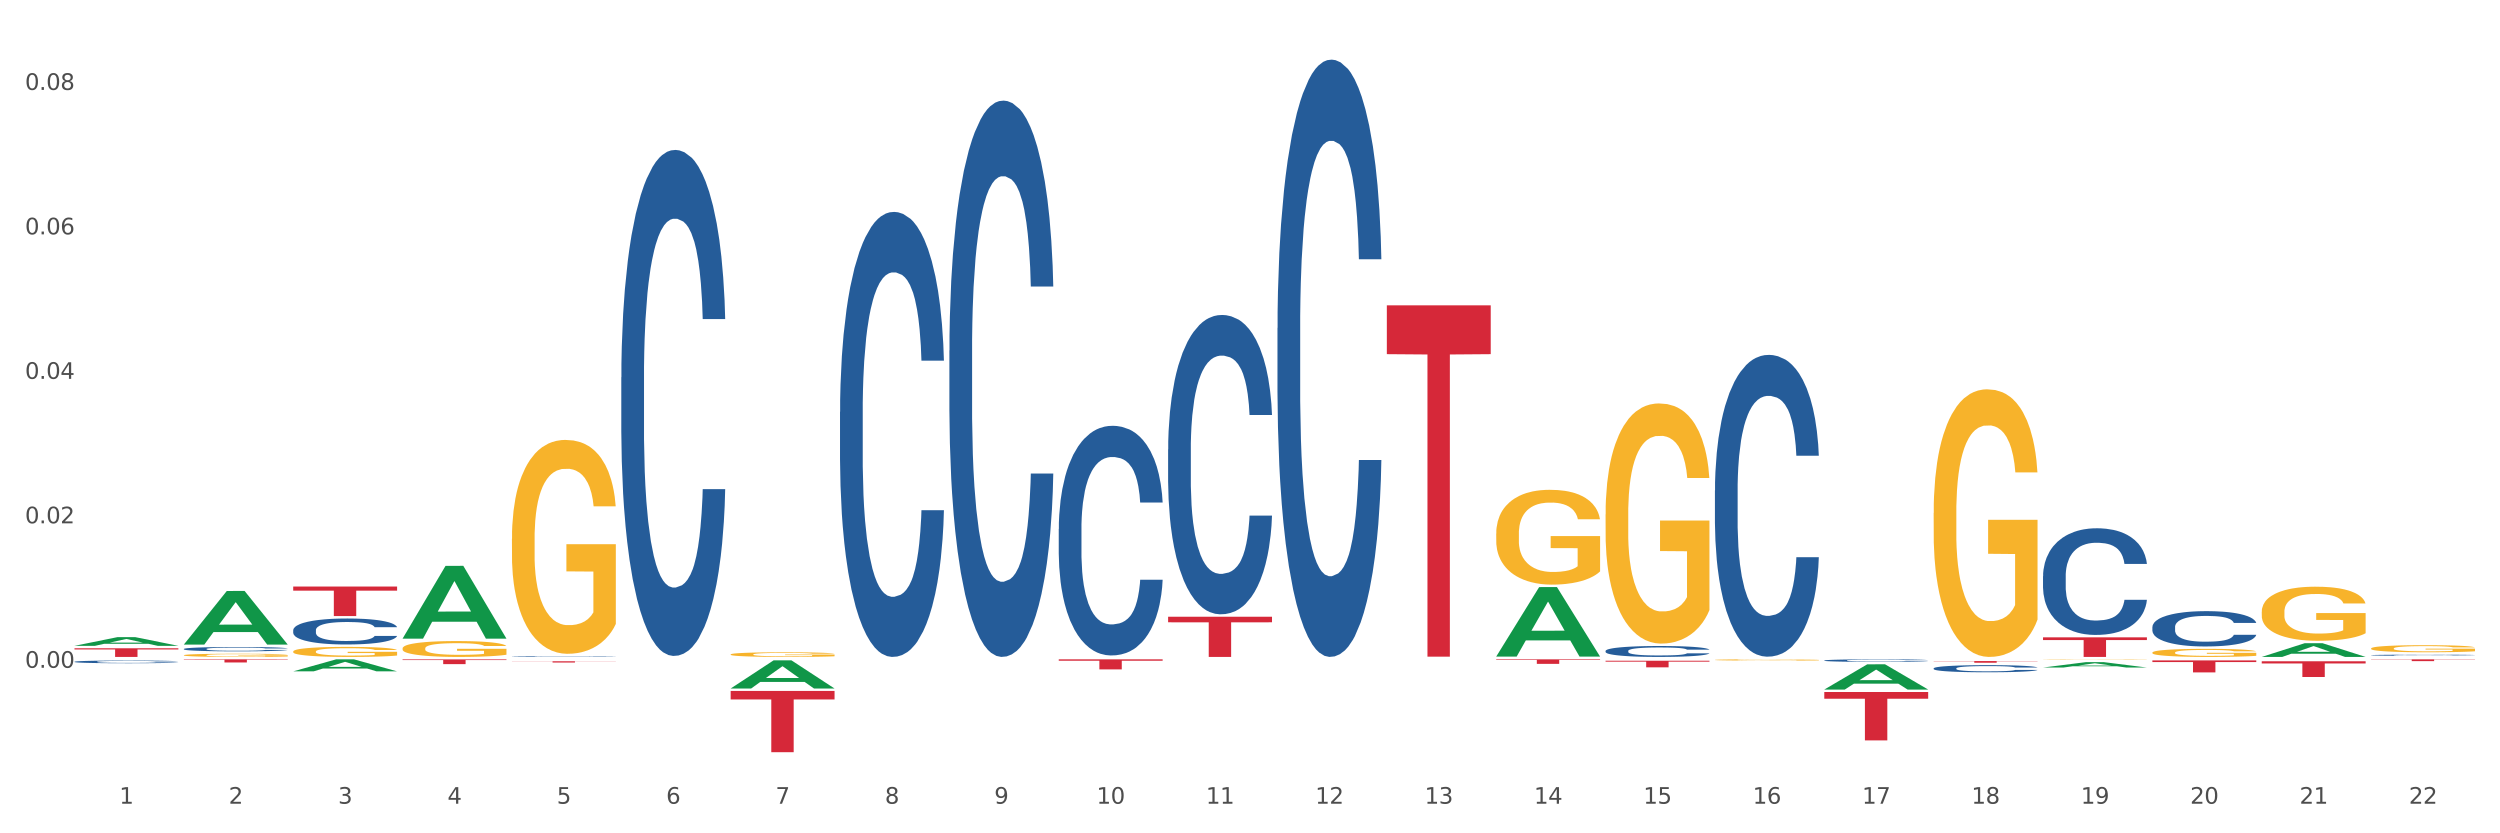
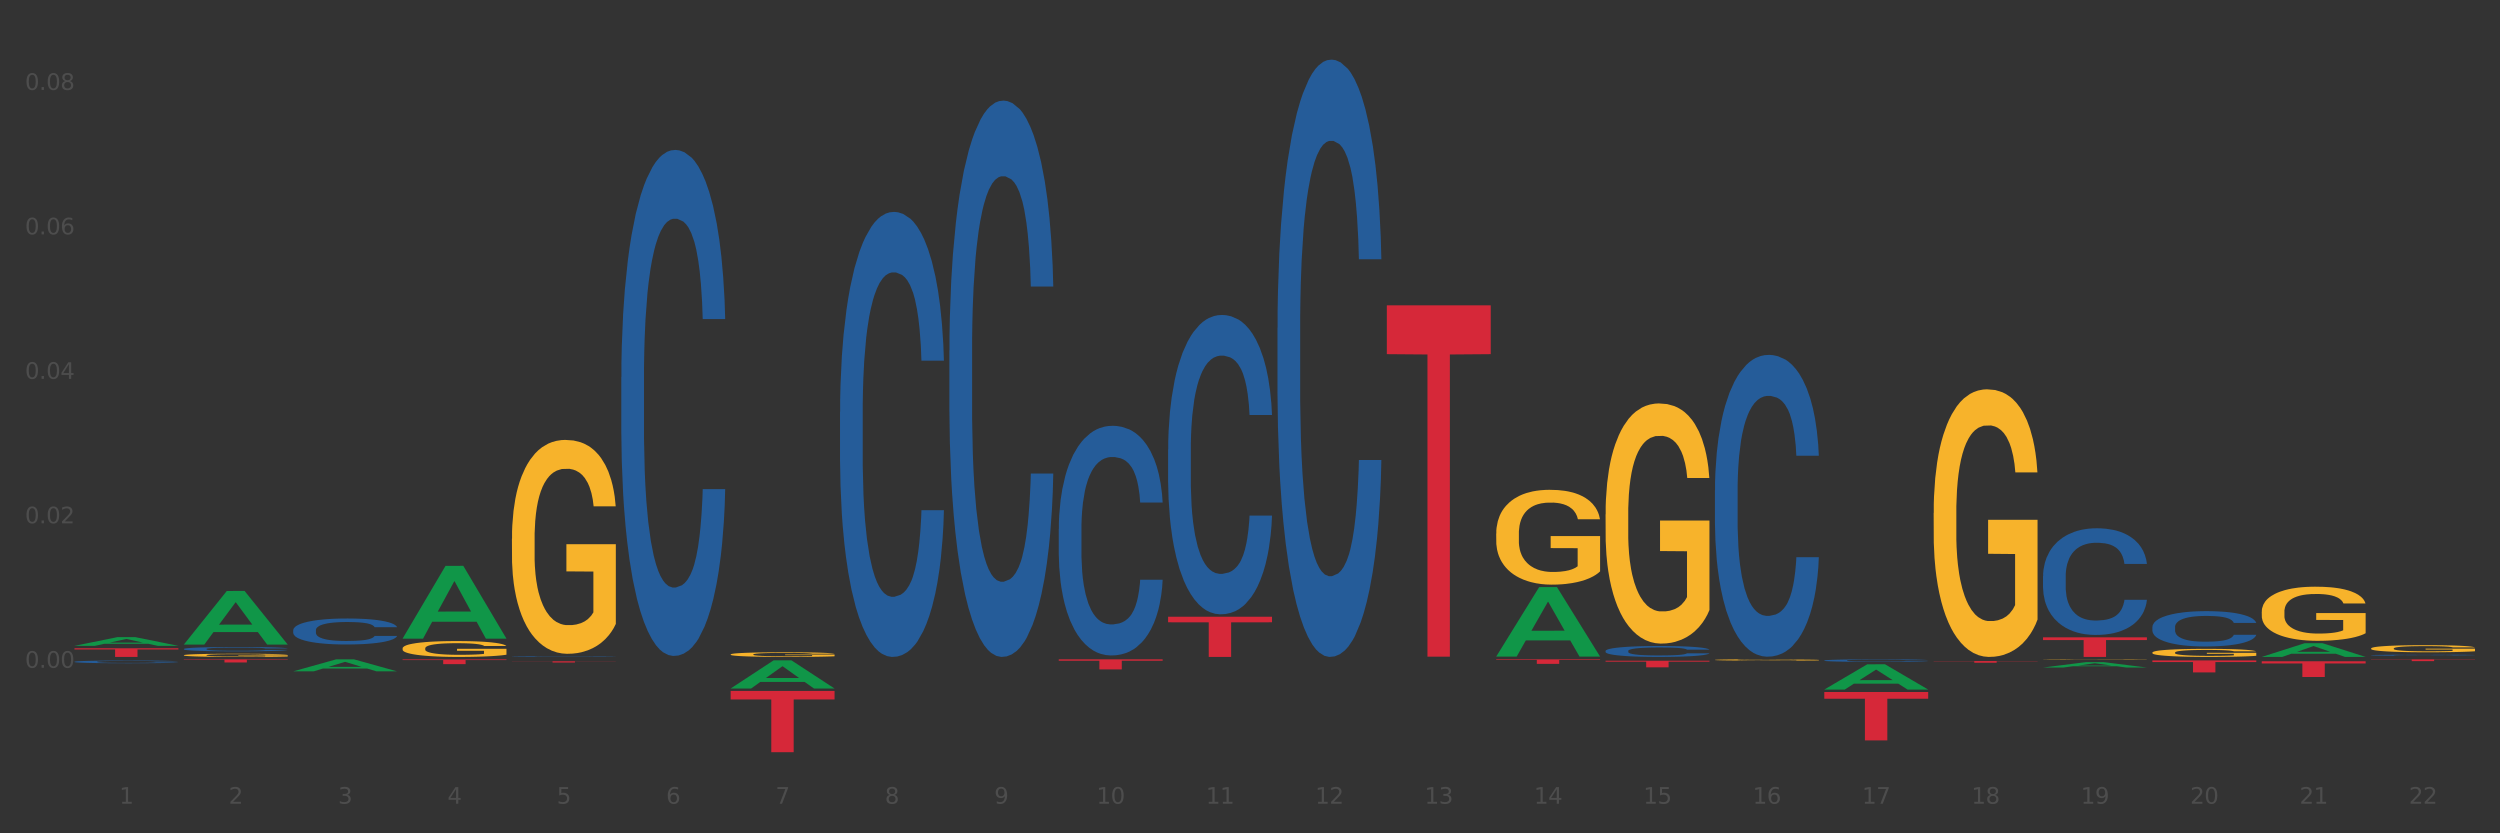
<svg xmlns="http://www.w3.org/2000/svg" xmlns:xlink="http://www.w3.org/1999/xlink" width="1080pt" height="360pt" viewBox="0 0 1080 360" version="1.1">
  <rect x="0" y="0" width="1080" height="360" fill="#333333" stroke="none" />
  <defs>
    <style type="text/css">*{stroke-linejoin: round; stroke-linecap: butt}</style>
  </defs>
  <g id="figure_1">
    <g id="patch_1">
-       <path d="M 0 360  L 1080 360  L 1080 0  L 0 0  z " style="fill: #ffffff; stroke: #ffffff; stroke-linejoin: miter" />
-     </g>
+       </g>
    <g id="axes_1">
      <g id="matplotlib.axis_1">
        <g id="xtick_1">
          <g id="text_1">
            <g style="fill: #4d4d4d" transform="translate(51.562 347.204) scale(0.096 -0.096)">
              <defs>
                <path id="DejaVuSans-31" d="M 794 531  L 1825 531  L 1825 4091  L 703 3866  L 703 4441  L 1819 4666  L 2450 4666  L 2450 531  L 3481 531  L 3481 0  L 794 0  L 794 531  z " transform="scale(0.016)" />
              </defs>
              <use xlink:href="#DejaVuSans-31" />
            </g>
          </g>
        </g>
        <g id="xtick_2">
          <g id="text_2">
            <g style="fill: #4d4d4d" transform="translate(98.807 347.204) scale(0.096 -0.096)">
              <defs>
                <path id="DejaVuSans-32" d="M 1228 531  L 3431 531  L 3431 0  L 469 0  L 469 531  Q 828 903 1448 1529  Q 2069 2156 2228 2338  Q 2531 2678 2651 2914  Q 2772 3150 2772 3378  Q 2772 3750 2511 3984  Q 2250 4219 1831 4219  Q 1534 4219 1204 4116  Q 875 4013 500 3803  L 500 4441  Q 881 4594 1212 4672  Q 1544 4750 1819 4750  Q 2544 4750 2975 4387  Q 3406 4025 3406 3419  Q 3406 3131 3298 2873  Q 3191 2616 2906 2266  Q 2828 2175 2409 1742  Q 1991 1309 1228 531  z " transform="scale(0.016)" />
              </defs>
              <use xlink:href="#DejaVuSans-32" />
            </g>
          </g>
        </g>
        <g id="xtick_3">
          <g id="text_3">
            <g style="fill: #4d4d4d" transform="translate(146.052 347.204) scale(0.096 -0.096)">
              <defs>
                <path id="DejaVuSans-33" d="M 2597 2516  Q 3050 2419 3304 2112  Q 3559 1806 3559 1356  Q 3559 666 3084 287  Q 2609 -91 1734 -91  Q 1441 -91 1130 -33  Q 819 25 488 141  L 488 750  Q 750 597 1062 519  Q 1375 441 1716 441  Q 2309 441 2620 675  Q 2931 909 2931 1356  Q 2931 1769 2642 2001  Q 2353 2234 1838 2234  L 1294 2234  L 1294 2753  L 1863 2753  Q 2328 2753 2575 2939  Q 2822 3125 2822 3475  Q 2822 3834 2567 4026  Q 2313 4219 1838 4219  Q 1578 4219 1281 4162  Q 984 4106 628 3988  L 628 4550  Q 988 4650 1302 4700  Q 1616 4750 1894 4750  Q 2613 4750 3031 4423  Q 3450 4097 3450 3541  Q 3450 3153 3228 2886  Q 3006 2619 2597 2516  z " transform="scale(0.016)" />
              </defs>
              <use xlink:href="#DejaVuSans-33" />
            </g>
          </g>
        </g>
        <g id="xtick_4">
          <g id="text_4">
            <g style="fill: #4d4d4d" transform="translate(193.297 347.204) scale(0.096 -0.096)">
              <defs>
                <path id="DejaVuSans-34" d="M 2419 4116  L 825 1625  L 2419 1625  L 2419 4116  z M 2253 4666  L 3047 4666  L 3047 1625  L 3713 1625  L 3713 1100  L 3047 1100  L 3047 0  L 2419 0  L 2419 1100  L 313 1100  L 313 1709  L 2253 4666  z " transform="scale(0.016)" />
              </defs>
              <use xlink:href="#DejaVuSans-34" />
            </g>
          </g>
        </g>
        <g id="xtick_5">
          <g id="text_5">
            <g style="fill: #4d4d4d" transform="translate(240.542 347.204) scale(0.096 -0.096)">
              <defs>
                <path id="DejaVuSans-35" d="M 691 4666  L 3169 4666  L 3169 4134  L 1269 4134  L 1269 2991  Q 1406 3038 1543 3061  Q 1681 3084 1819 3084  Q 2600 3084 3056 2656  Q 3513 2228 3513 1497  Q 3513 744 3044 326  Q 2575 -91 1722 -91  Q 1428 -91 1123 -41  Q 819 9 494 109  L 494 744  Q 775 591 1075 516  Q 1375 441 1709 441  Q 2250 441 2565 725  Q 2881 1009 2881 1497  Q 2881 1984 2565 2268  Q 2250 2553 1709 2553  Q 1456 2553 1204 2497  Q 953 2441 691 2322  L 691 4666  z " transform="scale(0.016)" />
              </defs>
              <use xlink:href="#DejaVuSans-35" />
            </g>
          </g>
        </g>
        <g id="xtick_6">
          <g id="text_6">
            <g style="fill: #4d4d4d" transform="translate(287.787 347.204) scale(0.096 -0.096)">
              <defs>
                <path id="DejaVuSans-36" d="M 2113 2584  Q 1688 2584 1439 2293  Q 1191 2003 1191 1497  Q 1191 994 1439 701  Q 1688 409 2113 409  Q 2538 409 2786 701  Q 3034 994 3034 1497  Q 3034 2003 2786 2293  Q 2538 2584 2113 2584  z M 3366 4563  L 3366 3988  Q 3128 4100 2886 4159  Q 2644 4219 2406 4219  Q 1781 4219 1451 3797  Q 1122 3375 1075 2522  Q 1259 2794 1537 2939  Q 1816 3084 2150 3084  Q 2853 3084 3261 2657  Q 3669 2231 3669 1497  Q 3669 778 3244 343  Q 2819 -91 2113 -91  Q 1303 -91 875 529  Q 447 1150 447 2328  Q 447 3434 972 4092  Q 1497 4750 2381 4750  Q 2619 4750 2861 4703  Q 3103 4656 3366 4563  z " transform="scale(0.016)" />
              </defs>
              <use xlink:href="#DejaVuSans-36" />
            </g>
          </g>
        </g>
        <g id="xtick_7">
          <g id="text_7">
            <g style="fill: #4d4d4d" transform="translate(335.032 347.204) scale(0.096 -0.096)">
              <defs>
                <path id="DejaVuSans-37" d="M 525 4666  L 3525 4666  L 3525 4397  L 1831 0  L 1172 0  L 2766 4134  L 525 4134  L 525 4666  z " transform="scale(0.016)" />
              </defs>
              <use xlink:href="#DejaVuSans-37" />
            </g>
          </g>
        </g>
        <g id="xtick_8">
          <g id="text_8">
            <g style="fill: #4d4d4d" transform="translate(382.276 347.204) scale(0.096 -0.096)">
              <defs>
                <path id="DejaVuSans-38" d="M 2034 2216  Q 1584 2216 1326 1975  Q 1069 1734 1069 1313  Q 1069 891 1326 650  Q 1584 409 2034 409  Q 2484 409 2743 651  Q 3003 894 3003 1313  Q 3003 1734 2745 1975  Q 2488 2216 2034 2216  z M 1403 2484  Q 997 2584 770 2862  Q 544 3141 544 3541  Q 544 4100 942 4425  Q 1341 4750 2034 4750  Q 2731 4750 3128 4425  Q 3525 4100 3525 3541  Q 3525 3141 3298 2862  Q 3072 2584 2669 2484  Q 3125 2378 3379 2068  Q 3634 1759 3634 1313  Q 3634 634 3220 271  Q 2806 -91 2034 -91  Q 1263 -91 848 271  Q 434 634 434 1313  Q 434 1759 690 2068  Q 947 2378 1403 2484  z M 1172 3481  Q 1172 3119 1398 2916  Q 1625 2713 2034 2713  Q 2441 2713 2670 2916  Q 2900 3119 2900 3481  Q 2900 3844 2670 4047  Q 2441 4250 2034 4250  Q 1625 4250 1398 4047  Q 1172 3844 1172 3481  z " transform="scale(0.016)" />
              </defs>
              <use xlink:href="#DejaVuSans-38" />
            </g>
          </g>
        </g>
        <g id="xtick_9">
          <g id="text_9">
            <g style="fill: #4d4d4d" transform="translate(429.521 347.204) scale(0.096 -0.096)">
              <defs>
                <path id="DejaVuSans-39" d="M 703 97  L 703 672  Q 941 559 1184 500  Q 1428 441 1663 441  Q 2288 441 2617 861  Q 2947 1281 2994 2138  Q 2813 1869 2534 1725  Q 2256 1581 1919 1581  Q 1219 1581 811 2004  Q 403 2428 403 3163  Q 403 3881 828 4315  Q 1253 4750 1959 4750  Q 2769 4750 3195 4129  Q 3622 3509 3622 2328  Q 3622 1225 3098 567  Q 2575 -91 1691 -91  Q 1453 -91 1209 -44  Q 966 3 703 97  z M 1959 2075  Q 2384 2075 2632 2365  Q 2881 2656 2881 3163  Q 2881 3666 2632 3958  Q 2384 4250 1959 4250  Q 1534 4250 1286 3958  Q 1038 3666 1038 3163  Q 1038 2656 1286 2365  Q 1534 2075 1959 2075  z " transform="scale(0.016)" />
              </defs>
              <use xlink:href="#DejaVuSans-39" />
            </g>
          </g>
        </g>
        <g id="xtick_10">
          <g id="text_10">
            <g style="fill: #4d4d4d" transform="translate(473.712 347.204) scale(0.096 -0.096)">
              <defs>
                <path id="DejaVuSans-30" d="M 2034 4250  Q 1547 4250 1301 3770  Q 1056 3291 1056 2328  Q 1056 1369 1301 889  Q 1547 409 2034 409  Q 2525 409 2770 889  Q 3016 1369 3016 2328  Q 3016 3291 2770 3770  Q 2525 4250 2034 4250  z M 2034 4750  Q 2819 4750 3233 4129  Q 3647 3509 3647 2328  Q 3647 1150 3233 529  Q 2819 -91 2034 -91  Q 1250 -91 836 529  Q 422 1150 422 2328  Q 422 3509 836 4129  Q 1250 4750 2034 4750  z " transform="scale(0.016)" />
              </defs>
              <use xlink:href="#DejaVuSans-31" />
              <use xlink:href="#DejaVuSans-30" transform="translate(63.623 0)" />
            </g>
          </g>
        </g>
        <g id="xtick_11">
          <g id="text_11">
            <g style="fill: #4d4d4d" transform="translate(520.957 347.204) scale(0.096 -0.096)">
              <use xlink:href="#DejaVuSans-31" />
              <use xlink:href="#DejaVuSans-31" transform="translate(63.623 0)" />
            </g>
          </g>
        </g>
        <g id="xtick_12">
          <g id="text_12">
            <g style="fill: #4d4d4d" transform="translate(568.202 347.204) scale(0.096 -0.096)">
              <use xlink:href="#DejaVuSans-31" />
              <use xlink:href="#DejaVuSans-32" transform="translate(63.623 0)" />
            </g>
          </g>
        </g>
        <g id="xtick_13">
          <g id="text_13">
            <g style="fill: #4d4d4d" transform="translate(615.447 347.204) scale(0.096 -0.096)">
              <use xlink:href="#DejaVuSans-31" />
              <use xlink:href="#DejaVuSans-33" transform="translate(63.623 0)" />
            </g>
          </g>
        </g>
        <g id="xtick_14">
          <g id="text_14">
            <g style="fill: #4d4d4d" transform="translate(662.692 347.204) scale(0.096 -0.096)">
              <use xlink:href="#DejaVuSans-31" />
              <use xlink:href="#DejaVuSans-34" transform="translate(63.623 0)" />
            </g>
          </g>
        </g>
        <g id="xtick_15">
          <g id="text_15">
            <g style="fill: #4d4d4d" transform="translate(709.937 347.204) scale(0.096 -0.096)">
              <use xlink:href="#DejaVuSans-31" />
              <use xlink:href="#DejaVuSans-35" transform="translate(63.623 0)" />
            </g>
          </g>
        </g>
        <g id="xtick_16">
          <g id="text_16">
            <g style="fill: #4d4d4d" transform="translate(757.181 347.204) scale(0.096 -0.096)">
              <use xlink:href="#DejaVuSans-31" />
              <use xlink:href="#DejaVuSans-36" transform="translate(63.623 0)" />
            </g>
          </g>
        </g>
        <g id="xtick_17">
          <g id="text_17">
            <g style="fill: #4d4d4d" transform="translate(804.426 347.204) scale(0.096 -0.096)">
              <use xlink:href="#DejaVuSans-31" />
              <use xlink:href="#DejaVuSans-37" transform="translate(63.623 0)" />
            </g>
          </g>
        </g>
        <g id="xtick_18">
          <g id="text_18">
            <g style="fill: #4d4d4d" transform="translate(851.671 347.204) scale(0.096 -0.096)">
              <use xlink:href="#DejaVuSans-31" />
              <use xlink:href="#DejaVuSans-38" transform="translate(63.623 0)" />
            </g>
          </g>
        </g>
        <g id="xtick_19">
          <g id="text_19">
            <g style="fill: #4d4d4d" transform="translate(898.916 347.204) scale(0.096 -0.096)">
              <use xlink:href="#DejaVuSans-31" />
              <use xlink:href="#DejaVuSans-39" transform="translate(63.623 0)" />
            </g>
          </g>
        </g>
        <g id="xtick_20">
          <g id="text_20">
            <g style="fill: #4d4d4d" transform="translate(946.161 347.204) scale(0.096 -0.096)">
              <use xlink:href="#DejaVuSans-32" />
              <use xlink:href="#DejaVuSans-30" transform="translate(63.623 0)" />
            </g>
          </g>
        </g>
        <g id="xtick_21">
          <g id="text_21">
            <g style="fill: #4d4d4d" transform="translate(993.406 347.204) scale(0.096 -0.096)">
              <use xlink:href="#DejaVuSans-32" />
              <use xlink:href="#DejaVuSans-31" transform="translate(63.623 0)" />
            </g>
          </g>
        </g>
        <g id="xtick_22">
          <g id="text_22">
            <g style="fill: #4d4d4d" transform="translate(1040.651 347.204) scale(0.096 -0.096)">
              <use xlink:href="#DejaVuSans-32" />
              <use xlink:href="#DejaVuSans-32" transform="translate(63.623 0)" />
            </g>
          </g>
        </g>
        <g id="xtick_23" />
        <g id="xtick_24" />
        <g id="xtick_25" />
        <g id="xtick_26" />
        <g id="xtick_27" />
        <g id="xtick_28" />
        <g id="xtick_29" />
        <g id="xtick_30" />
        <g id="xtick_31" />
        <g id="xtick_32" />
        <g id="xtick_33" />
        <g id="xtick_34" />
        <g id="xtick_35" />
        <g id="xtick_36" />
        <g id="xtick_37" />
        <g id="xtick_38" />
        <g id="xtick_39" />
        <g id="xtick_40" />
        <g id="xtick_41" />
        <g id="xtick_42" />
        <g id="xtick_43" />
      </g>
      <g id="matplotlib.axis_2">
        <g id="ytick_1">
          <g id="text_23">
            <g style="fill: #4d4d4d" transform="translate(10.8 288.477) scale(0.096 -0.096)">
              <defs>
                <path id="DejaVuSans-2e" d="M 684 794  L 1344 794  L 1344 0  L 684 0  L 684 794  z " transform="scale(0.016)" />
              </defs>
              <use xlink:href="#DejaVuSans-30" />
              <use xlink:href="#DejaVuSans-2e" transform="translate(63.623 0)" />
              <use xlink:href="#DejaVuSans-30" transform="translate(95.41 0)" />
              <use xlink:href="#DejaVuSans-30" transform="translate(159.033 0)" />
            </g>
          </g>
        </g>
        <g id="ytick_2">
          <g id="text_24">
            <g style="fill: #4d4d4d" transform="translate(10.8 226.067) scale(0.096 -0.096)">
              <use xlink:href="#DejaVuSans-30" />
              <use xlink:href="#DejaVuSans-2e" transform="translate(63.623 0)" />
              <use xlink:href="#DejaVuSans-30" transform="translate(95.41 0)" />
              <use xlink:href="#DejaVuSans-32" transform="translate(159.033 0)" />
            </g>
          </g>
        </g>
        <g id="ytick_3">
          <g id="text_25">
            <g style="fill: #4d4d4d" transform="translate(10.8 163.657) scale(0.096 -0.096)">
              <use xlink:href="#DejaVuSans-30" />
              <use xlink:href="#DejaVuSans-2e" transform="translate(63.623 0)" />
              <use xlink:href="#DejaVuSans-30" transform="translate(95.41 0)" />
              <use xlink:href="#DejaVuSans-34" transform="translate(159.033 0)" />
            </g>
          </g>
        </g>
        <g id="ytick_4">
          <g id="text_26">
            <g style="fill: #4d4d4d" transform="translate(10.8 101.248) scale(0.096 -0.096)">
              <use xlink:href="#DejaVuSans-30" />
              <use xlink:href="#DejaVuSans-2e" transform="translate(63.623 0)" />
              <use xlink:href="#DejaVuSans-30" transform="translate(95.41 0)" />
              <use xlink:href="#DejaVuSans-36" transform="translate(159.033 0)" />
            </g>
          </g>
        </g>
        <g id="ytick_5">
          <g id="text_27">
            <g style="fill: #4d4d4d" transform="translate(10.8 38.838) scale(0.096 -0.096)">
              <use xlink:href="#DejaVuSans-30" />
              <use xlink:href="#DejaVuSans-2e" transform="translate(63.623 0)" />
              <use xlink:href="#DejaVuSans-30" transform="translate(95.41 0)" />
              <use xlink:href="#DejaVuSans-38" transform="translate(159.033 0)" />
            </g>
          </g>
        </g>
        <g id="ytick_6" />
        <g id="ytick_7" />
        <g id="ytick_8" />
        <g id="ytick_9" />
        <g id="ytick_10" />
      </g>
      <g id="PolyCollection_1">
        <path d="M 32.175 279  L 32.221 278.997  L 50.73 275.244  L 58.411 275.24  L 77.058 279.007  L 68.174 279.007  L 64.148 278.13  L 45.038 278.13  L 44.899 278.144  L 41.013 279.007  L 32.175 279.007  L 32.175 279  L 47.444 277.607  L 61.742 277.603  L 54.663 276.043  L 54.57 276.036  L 54.478 276.047  L 47.398 277.603  L 47.444 277.607  L 32.175 279  z " clip-path="url(#p22a6651559)" style="fill: #109648" />
        <path d="M 79.42 278.421  L 79.466 278.4  L 97.974 255.305  L 105.655 255.283  L 124.303 278.465  L 115.419 278.465  L 111.393 273.067  L 92.283 273.067  L 92.144 273.154  L 88.258 278.465  L 79.42 278.465  L 79.42 278.421  L 94.689 269.845  L 108.987 269.823  L 101.907 260.224  L 101.815 260.181  L 101.722 260.246  L 94.643 269.823  L 94.689 269.845  L 79.42 278.421  z " clip-path="url(#p22a6651559)" style="fill: #109648" />
        <path d="M 126.665 290.018  L 126.711 290.013  L 145.219 284.834  L 152.9 284.829  L 171.547 290.028  L 162.663 290.028  L 158.638 288.817  L 139.528 288.817  L 139.389 288.837  L 135.502 290.028  L 126.665 290.028  L 126.665 290.018  L 141.934 288.095  L 156.232 288.09  L 149.152 285.937  L 149.06 285.928  L 148.967 285.942  L 141.888 288.09  L 141.934 288.095  L 126.665 290.018  z " clip-path="url(#p22a6651559)" style="fill: #109648" />
        <path d="M 79.42 283.053  L 79.473 283.051  L 79.473 283.006  L 79.579 282.967  L 80.109 282.873  L 80.904 282.795  L 81.486 282.753  L 82.069 282.719  L 82.758 282.686  L 83.606 282.65  L 85.143 282.599  L 86.097 282.572  L 87.262 282.545  L 89.382 282.505  L 90.919 282.482  L 92.508 282.463  L 95.105 282.44  L 96.801 282.43  L 98.602 282.423  L 100.775 282.418  L 102.418 282.417  L 106.021 282.42  L 109.094 282.432  L 110.578 282.44  L 112.486 282.455  L 113.493 282.466  L 115.135 282.486  L 116.831 282.512  L 117.997 282.535  L 119.745 282.577  L 121.07 282.62  L 122.289 282.673  L 122.925 282.709  L 123.402 282.743  L 123.826 282.782  L 124.25 282.844  L 114.711 282.844  L 114.34 282.8  L 113.757 282.758  L 112.91 282.718  L 112.168 282.693  L 110.896 282.662  L 109.73 282.642  L 108.511 282.626  L 107.028 282.614  L 105.862 282.608  L 104.219 282.603  L 100.987 282.604  L 98.814 282.614  L 97.331 282.626  L 96.377 282.638  L 95.529 282.65  L 94.575 282.668  L 93.462 282.694  L 92.667 282.718  L 91.873 282.748  L 91.237 282.779  L 90.654 282.814  L 90.177 282.851  L 89.806 282.89  L 89.488 282.938  L 89.223 283.017  L 89.223 283.19  L 89.329 283.229  L 89.594 283.28  L 89.912 283.319  L 90.442 283.366  L 90.919 283.397  L 91.82 283.442  L 92.826 283.48  L 93.621 283.504  L 94.416 283.524  L 95.794 283.552  L 97.331 283.574  L 98.655 283.588  L 100.457 283.601  L 101.676 283.606  L 102.736 283.608  L 105.332 283.608  L 107.187 283.604  L 109.253 283.596  L 110.843 283.584  L 112.168 283.571  L 113.651 283.548  L 114.605 283.527  L 114.605 283.264  L 102.947 283.263  L 102.947 283.088  L 124.303 283.088  L 124.303 283.601  L 123.402 283.627  L 122.395 283.651  L 121.335 283.672  L 119.745 283.699  L 117.838 283.724  L 116.142 283.742  L 114.34 283.757  L 112.221 283.77  L 109.465 283.783  L 107.77 283.788  L 105.65 283.792  L 103.159 283.793  L 100.987 283.791  L 98.867 283.784  L 96.642 283.773  L 94.469 283.757  L 92.826 283.74  L 91.184 283.72  L 89.435 283.694  L 88.057 283.669  L 86.997 283.646  L 85.832 283.617  L 84.56 283.579  L 83.606 283.545  L 82.758 283.51  L 81.857 283.465  L 81.222 283.426  L 80.586 283.377  L 80.215 283.34  L 79.791 283.284  L 79.473 283.205  L 79.42 283.053  z " clip-path="url(#p22a6651559)" style="fill: #f7b32b" />
-         <path d="M 126.665 281.458  L 126.718 281.454  L 126.718 281.311  L 126.824 281.188  L 127.354 280.891  L 128.148 280.645  L 128.731 280.514  L 129.314 280.407  L 130.003 280.3  L 130.851 280.189  L 132.388 280.026  L 133.342 279.943  L 134.507 279.856  L 136.627 279.729  L 138.164 279.658  L 139.753 279.598  L 142.35 279.527  L 144.046 279.495  L 145.847 279.471  L 148.02 279.455  L 149.662 279.451  L 153.266 279.463  L 156.339 279.499  L 157.823 279.527  L 159.731 279.574  L 160.737 279.606  L 162.38 279.67  L 164.076 279.753  L 165.242 279.824  L 166.99 279.959  L 168.315 280.094  L 169.534 280.26  L 170.17 280.375  L 170.647 280.482  L 171.07 280.605  L 171.494 280.8  L 161.956 280.8  L 161.585 280.661  L 161.002 280.53  L 160.155 280.403  L 159.413 280.324  L 158.141 280.225  L 156.975 280.161  L 155.756 280.114  L 154.273 280.074  L 153.107 280.054  L 151.464 280.038  L 148.232 280.042  L 146.059 280.074  L 144.575 280.114  L 143.622 280.149  L 142.774 280.189  L 141.82 280.244  L 140.707 280.328  L 139.912 280.403  L 139.117 280.498  L 138.482 280.593  L 137.899 280.704  L 137.422 280.823  L 137.051 280.946  L 136.733 281.097  L 136.468 281.347  L 136.468 281.89  L 136.574 282.013  L 136.839 282.175  L 137.157 282.298  L 137.687 282.445  L 138.164 282.544  L 139.064 282.687  L 140.071 282.806  L 140.866 282.881  L 141.661 282.945  L 143.039 283.032  L 144.575 283.103  L 145.9 283.147  L 147.702 283.186  L 148.921 283.202  L 149.98 283.21  L 152.577 283.21  L 154.432 283.198  L 156.498 283.171  L 158.088 283.135  L 159.413 283.091  L 160.896 283.02  L 161.85 282.952  L 161.85 282.124  L 150.192 282.12  L 150.192 281.569  L 171.547 281.569  L 171.547 283.186  L 170.647 283.27  L 169.64 283.345  L 168.58 283.412  L 166.99 283.496  L 165.083 283.575  L 163.387 283.63  L 161.585 283.678  L 159.466 283.722  L 156.71 283.761  L 155.014 283.777  L 152.895 283.789  L 150.404 283.793  L 148.232 283.785  L 146.112 283.765  L 143.887 283.73  L 141.714 283.678  L 140.071 283.627  L 138.429 283.563  L 136.68 283.48  L 135.302 283.401  L 134.242 283.329  L 133.077 283.238  L 131.805 283.119  L 130.851 283.012  L 130.003 282.901  L 129.102 282.758  L 128.466 282.635  L 127.831 282.481  L 127.46 282.366  L 127.036 282.187  L 126.718 281.937  L 126.665 281.458  z " clip-path="url(#p22a6651559)" style="fill: #f7b32b" />
        <path d="M 173.91 280.108  L 173.963 280.102  L 173.963 279.877  L 174.069 279.683  L 174.598 279.213  L 175.393 278.825  L 175.976 278.619  L 176.559 278.45  L 177.248 278.281  L 178.096 278.106  L 179.633 277.849  L 180.586 277.718  L 181.752 277.58  L 183.872 277.38  L 185.408 277.268  L 186.998 277.174  L 189.595 277.061  L 191.29 277.011  L 193.092 276.974  L 195.265 276.949  L 196.907 276.942  L 200.511 276.961  L 203.584 277.017  L 205.068 277.061  L 206.975 277.136  L 207.982 277.186  L 209.625 277.286  L 211.321 277.418  L 212.486 277.53  L 214.235 277.743  L 215.56 277.956  L 216.779 278.219  L 217.415 278.4  L 217.891 278.569  L 218.315 278.763  L 218.739 279.069  L 209.201 279.069  L 208.83 278.85  L 208.247 278.644  L 207.399 278.444  L 206.658 278.319  L 205.386 278.162  L 204.22 278.062  L 203.001 277.987  L 201.517 277.925  L 200.352 277.893  L 198.709 277.868  L 195.477 277.874  L 193.304 277.925  L 191.82 277.987  L 190.866 278.043  L 190.019 278.106  L 189.065 278.194  L 187.952 278.325  L 187.157 278.444  L 186.362 278.594  L 185.726 278.744  L 185.144 278.919  L 184.667 279.107  L 184.296 279.301  L 183.978 279.539  L 183.713 279.933  L 183.713 280.79  L 183.819 280.984  L 184.084 281.24  L 184.402 281.434  L 184.932 281.666  L 185.408 281.822  L 186.309 282.048  L 187.316 282.235  L 188.111 282.354  L 188.906 282.454  L 190.284 282.592  L 191.82 282.704  L 193.145 282.773  L 194.947 282.836  L 196.165 282.861  L 197.225 282.873  L 199.822 282.873  L 201.676 282.855  L 203.743 282.811  L 205.333 282.754  L 206.658 282.686  L 208.141 282.573  L 209.095 282.467  L 209.095 281.159  L 197.437 281.153  L 197.437 280.283  L 218.792 280.283  L 218.792 282.836  L 217.891 282.967  L 216.885 283.086  L 215.825 283.192  L 214.235 283.324  L 212.327 283.449  L 210.632 283.537  L 208.83 283.612  L 206.711 283.68  L 203.955 283.743  L 202.259 283.768  L 200.14 283.787  L 197.649 283.793  L 195.477 283.781  L 193.357 283.749  L 191.131 283.693  L 188.959 283.612  L 187.316 283.53  L 185.673 283.43  L 183.925 283.299  L 182.547 283.174  L 181.487 283.061  L 180.321 282.917  L 179.05 282.729  L 178.096 282.561  L 177.248 282.385  L 176.347 282.16  L 175.711 281.966  L 175.075 281.722  L 174.704 281.541  L 174.281 281.259  L 173.963 280.865  L 173.91 280.108  z " clip-path="url(#p22a6651559)" style="fill: #f7b32b" />
        <path d="M 173.91 275.847  L 173.956 275.817  L 192.464 244.464  L 200.145 244.434  L 218.792 275.906  L 209.908 275.906  L 205.883 268.577  L 186.773 268.577  L 186.634 268.696  L 182.747 275.906  L 173.91 275.906  L 173.91 275.847  L 189.179 264.204  L 203.477 264.174  L 196.397 251.142  L 196.305 251.083  L 196.212 251.172  L 189.133 264.174  L 189.179 264.204  L 173.91 275.847  z " clip-path="url(#p22a6651559)" style="fill: #109648" />
        <path d="M 977.072 264.251  L 977.125 264.229  L 977.125 263.461  L 977.231 262.799  L 977.761 261.199  L 978.556 259.875  L 979.139 259.171  L 979.722 258.595  L 980.411 258.018  L 981.259 257.421  L 982.795 256.546  L 983.749 256.097  L 984.915 255.628  L 987.035 254.945  L 988.571 254.561  L 990.161 254.241  L 992.758 253.856  L 994.453 253.686  L 996.255 253.558  L 998.428 253.472  L 1000.07 253.451  L 1003.674 253.515  L 1006.747 253.707  L 1008.231 253.856  L 1010.138 254.112  L 1011.145 254.283  L 1012.788 254.625  L 1014.484 255.073  L 1015.649 255.457  L 1017.398 256.183  L 1018.723 256.909  L 1019.942 257.805  L 1020.577 258.424  L 1021.054 259  L 1021.478 259.662  L 1021.902 260.708  L 1012.364 260.708  L 1011.993 259.961  L 1011.41 259.256  L 1010.562 258.573  L 1009.82 258.146  L 1008.549 257.613  L 1007.383 257.271  L 1006.164 257.015  L 1004.68 256.802  L 1003.515 256.695  L 1001.872 256.61  L 998.639 256.631  L 996.467 256.802  L 994.983 257.015  L 994.029 257.207  L 993.181 257.421  L 992.228 257.72  L 991.115 258.168  L 990.32 258.573  L 989.525 259.086  L 988.889 259.598  L 988.306 260.195  L 987.829 260.836  L 987.459 261.497  L 987.141 262.308  L 986.876 263.653  L 986.876 266.577  L 986.982 267.239  L 987.247 268.114  L 987.565 268.776  L 988.094 269.565  L 988.571 270.099  L 989.472 270.867  L 990.479 271.508  L 991.274 271.913  L 992.069 272.255  L 993.446 272.724  L 994.983 273.108  L 996.308 273.343  L 998.11 273.557  L 999.328 273.642  L 1000.388 273.685  L 1002.985 273.685  L 1004.839 273.621  L 1006.906 273.471  L 1008.496 273.279  L 1009.82 273.044  L 1011.304 272.66  L 1012.258 272.297  L 1012.258 267.836  L 1000.6 267.815  L 1000.6 264.848  L 1021.955 264.848  L 1021.955 273.557  L 1021.054 274.005  L 1020.047 274.41  L 1018.988 274.773  L 1017.398 275.221  L 1015.49 275.648  L 1013.795 275.947  L 1011.993 276.203  L 1009.873 276.438  L 1007.118 276.651  L 1005.422 276.737  L 1003.303 276.801  L 1000.812 276.822  L 998.639 276.779  L 996.52 276.673  L 994.294 276.481  L 992.122 276.203  L 990.479 275.926  L 988.836 275.584  L 987.088 275.136  L 985.71 274.709  L 984.65 274.325  L 983.484 273.834  L 982.213 273.194  L 981.259 272.617  L 980.411 272.02  L 979.51 271.251  L 978.874 270.59  L 978.238 269.757  L 977.867 269.138  L 977.443 268.178  L 977.125 266.833  L 977.072 264.251  z " clip-path="url(#p22a6651559)" style="fill: #f7b32b" />
        <path d="M 929.828 281.917  L 929.881 281.914  L 929.881 281.799  L 929.987 281.7  L 930.516 281.461  L 931.311 281.264  L 931.894 281.159  L 932.477 281.073  L 933.166 280.987  L 934.014 280.898  L 935.551 280.767  L 936.504 280.7  L 937.67 280.63  L 939.79 280.528  L 941.326 280.471  L 942.916 280.423  L 945.513 280.366  L 947.208 280.34  L 949.01 280.321  L 951.183 280.308  L 952.825 280.305  L 956.429 280.315  L 959.502 280.343  L 960.986 280.366  L 962.893 280.404  L 963.9 280.429  L 965.543 280.48  L 967.239 280.547  L 968.404 280.605  L 970.153 280.713  L 971.478 280.821  L 972.697 280.955  L 973.333 281.047  L 973.809 281.133  L 974.233 281.232  L 974.657 281.388  L 965.119 281.388  L 964.748 281.277  L 964.165 281.172  L 963.317 281.07  L 962.576 281.006  L 961.304 280.926  L 960.138 280.875  L 958.919 280.837  L 957.435 280.805  L 956.27 280.789  L 954.627 280.777  L 951.395 280.78  L 949.222 280.805  L 947.738 280.837  L 946.784 280.866  L 945.937 280.898  L 944.983 280.942  L 943.87 281.009  L 943.075 281.07  L 942.28 281.146  L 941.644 281.223  L 941.062 281.312  L 940.585 281.407  L 940.214 281.506  L 939.896 281.627  L 939.631 281.828  L 939.631 282.264  L 939.737 282.363  L 940.002 282.493  L 940.32 282.592  L 940.85 282.71  L 941.326 282.79  L 942.227 282.904  L 943.234 283  L 944.029 283.06  L 944.824 283.111  L 946.202 283.181  L 947.738 283.239  L 949.063 283.274  L 950.865 283.306  L 952.083 283.318  L 953.143 283.325  L 955.74 283.325  L 957.594 283.315  L 959.661 283.293  L 961.251 283.264  L 962.576 283.229  L 964.059 283.172  L 965.013 283.118  L 965.013 282.452  L 953.355 282.449  L 953.355 282.006  L 974.71 282.006  L 974.71 283.306  L 973.809 283.373  L 972.803 283.433  L 971.743 283.487  L 970.153 283.554  L 968.245 283.618  L 966.55 283.662  L 964.748 283.701  L 962.629 283.736  L 959.873 283.768  L 958.177 283.78  L 956.058 283.79  L 953.567 283.793  L 951.395 283.787  L 949.275 283.771  L 947.049 283.742  L 944.877 283.701  L 943.234 283.659  L 941.591 283.608  L 939.843 283.541  L 938.465 283.478  L 937.405 283.42  L 936.239 283.347  L 934.968 283.252  L 934.014 283.166  L 933.166 283.076  L 932.265 282.962  L 931.629 282.863  L 930.993 282.739  L 930.622 282.646  L 930.199 282.503  L 929.881 282.302  L 929.828 281.917  z " clip-path="url(#p22a6651559)" style="fill: #f7b32b" />
        <path d="M 882.583 284.909  L 882.636 284.909  L 882.636 284.903  L 882.742 284.899  L 883.272 284.887  L 884.066 284.877  L 884.649 284.872  L 885.232 284.867  L 885.921 284.863  L 886.769 284.859  L 888.306 284.852  L 889.26 284.849  L 890.425 284.845  L 892.545 284.84  L 894.082 284.838  L 895.671 284.835  L 898.268 284.832  L 899.964 284.831  L 901.765 284.83  L 903.938 284.829  L 905.58 284.829  L 909.184 284.83  L 912.257 284.831  L 913.741 284.832  L 915.649 284.834  L 916.655 284.835  L 918.298 284.838  L 919.994 284.841  L 921.16 284.844  L 922.908 284.85  L 924.233 284.855  L 925.452 284.862  L 926.088 284.866  L 926.565 284.87  L 926.988 284.875  L 927.412 284.883  L 917.874 284.883  L 917.503 284.878  L 916.92 284.872  L 916.072 284.867  L 915.331 284.864  L 914.059 284.86  L 912.893 284.858  L 911.674 284.856  L 910.191 284.854  L 909.025 284.853  L 907.382 284.853  L 904.15 284.853  L 901.977 284.854  L 900.493 284.856  L 899.54 284.857  L 898.692 284.859  L 897.738 284.861  L 896.625 284.864  L 895.83 284.867  L 895.035 284.871  L 894.4 284.875  L 893.817 284.879  L 893.34 284.884  L 892.969 284.889  L 892.651 284.895  L 892.386 284.905  L 892.386 284.927  L 892.492 284.931  L 892.757 284.938  L 893.075 284.943  L 893.605 284.949  L 894.082 284.953  L 894.982 284.958  L 895.989 284.963  L 896.784 284.966  L 897.579 284.969  L 898.957 284.972  L 900.493 284.975  L 901.818 284.977  L 903.62 284.978  L 904.839 284.979  L 905.898 284.979  L 908.495 284.979  L 910.35 284.979  L 912.416 284.978  L 914.006 284.976  L 915.331 284.974  L 916.814 284.972  L 917.768 284.969  L 917.768 284.936  L 906.11 284.936  L 906.11 284.914  L 927.465 284.914  L 927.465 284.978  L 926.565 284.982  L 925.558 284.985  L 924.498 284.987  L 922.908 284.991  L 921.001 284.994  L 919.305 284.996  L 917.503 284.998  L 915.384 285  L 912.628 285.001  L 910.932 285.002  L 908.813 285.002  L 906.322 285.002  L 904.15 285.002  L 902.03 285.001  L 899.805 285  L 897.632 284.998  L 895.989 284.996  L 894.347 284.993  L 892.598 284.99  L 891.22 284.987  L 890.16 284.984  L 888.995 284.98  L 887.723 284.976  L 886.769 284.971  L 885.921 284.967  L 885.02 284.961  L 884.384 284.956  L 883.749 284.95  L 883.378 284.946  L 882.954 284.938  L 882.636 284.928  L 882.583 284.909  z " clip-path="url(#p22a6651559)" style="fill: #f7b32b" />
        <path d="M 835.338 221.603  L 835.391 221.497  L 835.391 217.696  L 835.497 214.423  L 836.027 206.504  L 836.822 199.957  L 837.404 196.473  L 837.987 193.622  L 838.676 190.771  L 839.524 187.815  L 841.061 183.486  L 842.015 181.268  L 843.18 178.946  L 845.3 175.567  L 846.837 173.666  L 848.426 172.082  L 851.023 170.182  L 852.719 169.337  L 854.52 168.704  L 856.693 168.281  L 858.336 168.176  L 861.939 168.492  L 865.012 169.443  L 866.496 170.182  L 868.404 171.449  L 869.411 172.294  L 871.053 173.983  L 872.749 176.2  L 873.915 178.101  L 875.663 181.691  L 876.988 185.281  L 878.207 189.715  L 878.843 192.777  L 879.32 195.628  L 879.744 198.901  L 880.168 204.075  L 870.629 204.075  L 870.258 200.38  L 869.675 196.895  L 868.828 193.517  L 868.086 191.405  L 866.814 188.765  L 865.648 187.076  L 864.429 185.809  L 862.946 184.753  L 861.78 184.225  L 860.137 183.803  L 856.905 183.908  L 854.732 184.753  L 853.249 185.809  L 852.295 186.759  L 851.447 187.815  L 850.493 189.293  L 849.38 191.51  L 848.585 193.517  L 847.791 196.051  L 847.155 198.585  L 846.572 201.541  L 846.095 204.709  L 845.724 207.982  L 845.406 211.994  L 845.141 218.646  L 845.141 233.111  L 845.247 236.385  L 845.512 240.714  L 845.83 243.987  L 846.36 247.894  L 846.837 250.533  L 847.738 254.334  L 848.744 257.502  L 849.539 259.508  L 850.334 261.198  L 851.712 263.52  L 853.249 265.421  L 854.573 266.582  L 856.375 267.638  L 857.594 268.061  L 858.654 268.272  L 861.25 268.272  L 863.105 267.955  L 865.171 267.216  L 866.761 266.266  L 868.086 265.104  L 869.569 263.204  L 870.523 261.409  L 870.523 239.341  L 858.865 239.236  L 858.865 224.559  L 880.221 224.559  L 880.221 267.638  L 879.32 269.856  L 878.313 271.862  L 877.253 273.657  L 875.663 275.874  L 873.756 277.986  L 872.06 279.464  L 870.258 280.731  L 868.139 281.892  L 865.383 282.948  L 863.688 283.371  L 861.568 283.687  L 859.077 283.793  L 856.905 283.582  L 854.785 283.054  L 852.56 282.104  L 850.387 280.731  L 848.744 279.358  L 847.102 277.669  L 845.353 275.452  L 843.975 273.34  L 842.915 271.439  L 841.75 269.011  L 840.478 265.843  L 839.524 262.992  L 838.676 260.036  L 837.775 256.235  L 837.14 252.962  L 836.504 248.844  L 836.133 245.782  L 835.709 241.03  L 835.391 234.379  L 835.338 221.603  z " clip-path="url(#p22a6651559)" style="fill: #f7b32b" />
        <path d="M 740.848 285.078  L 740.901 285.077  L 740.901 285.06  L 741.007 285.044  L 741.537 285.008  L 742.332 284.977  L 742.915 284.961  L 743.498 284.948  L 744.186 284.934  L 745.034 284.921  L 746.571 284.901  L 747.525 284.89  L 748.691 284.879  L 750.81 284.864  L 752.347 284.855  L 753.937 284.847  L 756.533 284.839  L 758.229 284.835  L 760.031 284.832  L 762.203 284.83  L 763.846 284.829  L 767.449 284.831  L 770.523 284.835  L 772.006 284.839  L 773.914 284.845  L 774.921 284.848  L 776.563 284.856  L 778.259 284.867  L 779.425 284.875  L 781.174 284.892  L 782.498 284.909  L 783.717 284.929  L 784.353 284.944  L 784.83 284.957  L 785.254 284.972  L 785.678 284.996  L 776.14 284.996  L 775.769 284.979  L 775.186 284.963  L 774.338 284.947  L 773.596 284.937  L 772.324 284.925  L 771.158 284.917  L 769.94 284.911  L 768.456 284.906  L 767.29 284.904  L 765.647 284.902  L 762.415 284.902  L 760.243 284.906  L 758.759 284.911  L 757.805 284.916  L 756.957 284.921  L 756.003 284.928  L 754.891 284.938  L 754.096 284.947  L 753.301 284.959  L 752.665 284.971  L 752.082 284.984  L 751.605 284.999  L 751.234 285.014  L 750.916 285.033  L 750.651 285.064  L 750.651 285.131  L 750.757 285.147  L 751.022 285.167  L 751.34 285.182  L 751.87 285.2  L 752.347 285.212  L 753.248 285.23  L 754.255 285.245  L 755.049 285.254  L 755.844 285.262  L 757.222 285.273  L 758.759 285.282  L 760.084 285.287  L 761.885 285.292  L 763.104 285.294  L 764.164 285.295  L 766.76 285.295  L 768.615 285.293  L 770.682 285.29  L 772.271 285.286  L 773.596 285.28  L 775.08 285.271  L 776.034 285.263  L 776.034 285.16  L 764.376 285.16  L 764.376 285.092  L 785.731 285.092  L 785.731 285.292  L 784.83 285.302  L 783.823 285.312  L 782.763 285.32  L 781.174 285.33  L 779.266 285.34  L 777.57 285.347  L 775.769 285.353  L 773.649 285.358  L 770.894 285.363  L 769.198 285.365  L 767.078 285.367  L 764.588 285.367  L 762.415 285.366  L 760.295 285.364  L 758.07 285.359  L 755.897 285.353  L 754.255 285.346  L 752.612 285.339  L 750.863 285.328  L 749.486 285.318  L 748.426 285.31  L 747.26 285.298  L 745.988 285.284  L 745.034 285.27  L 744.186 285.257  L 743.286 285.239  L 742.65 285.224  L 742.014 285.204  L 741.643 285.19  L 741.219 285.168  L 740.901 285.137  L 740.848 285.078  z " clip-path="url(#p22a6651559)" style="fill: #f7b32b" />
        <path d="M 693.603 222.225  L 693.656 222.131  L 693.656 218.719  L 693.762 215.782  L 694.292 208.675  L 695.087 202.8  L 695.67 199.674  L 696.253 197.115  L 696.942 194.557  L 697.789 191.904  L 699.326 188.019  L 700.28 186.029  L 701.446 183.944  L 703.565 180.912  L 705.102 179.206  L 706.692 177.785  L 709.288 176.079  L 710.984 175.321  L 712.786 174.753  L 714.958 174.374  L 716.601 174.279  L 720.204 174.563  L 723.278 175.416  L 724.761 176.079  L 726.669 177.216  L 727.676 177.974  L 729.319 179.49  L 731.014 181.48  L 732.18 183.186  L 733.929 186.408  L 735.253 189.629  L 736.472 193.609  L 737.108 196.357  L 737.585 198.915  L 738.009 201.853  L 738.433 206.496  L 728.895 206.496  L 728.524 203.179  L 727.941 200.053  L 727.093 197.02  L 726.351 195.125  L 725.079 192.756  L 723.914 191.24  L 722.695 190.103  L 721.211 189.156  L 720.045 188.682  L 718.403 188.303  L 715.17 188.398  L 712.998 189.156  L 711.514 190.103  L 710.56 190.956  L 709.712 191.904  L 708.758 193.23  L 707.646 195.22  L 706.851 197.02  L 706.056 199.295  L 705.42 201.569  L 704.837 204.222  L 704.36 207.064  L 703.989 210.002  L 703.671 213.603  L 703.406 219.572  L 703.406 232.554  L 703.512 235.491  L 703.777 239.376  L 704.095 242.314  L 704.625 245.82  L 705.102 248.189  L 706.003 251.6  L 707.01 254.442  L 707.805 256.243  L 708.599 257.759  L 709.977 259.844  L 711.514 261.549  L 712.839 262.592  L 714.64 263.539  L 715.859 263.918  L 716.919 264.108  L 719.515 264.108  L 721.37 263.823  L 723.437 263.16  L 725.026 262.307  L 726.351 261.265  L 727.835 259.559  L 728.789 257.948  L 728.789 238.144  L 717.131 238.05  L 717.131 224.879  L 738.486 224.879  L 738.486 263.539  L 737.585 265.529  L 736.578 267.329  L 735.518 268.94  L 733.929 270.93  L 732.021 272.825  L 730.325 274.152  L 728.524 275.289  L 726.404 276.331  L 723.649 277.279  L 721.953 277.658  L 719.833 277.942  L 717.343 278.037  L 715.17 277.847  L 713.051 277.373  L 710.825 276.521  L 708.652 275.289  L 707.01 274.057  L 705.367 272.541  L 703.618 270.551  L 702.241 268.656  L 701.181 266.95  L 700.015 264.771  L 698.743 261.928  L 697.789 259.37  L 696.942 256.717  L 696.041 253.305  L 695.405 250.368  L 694.769 246.673  L 694.398 243.925  L 693.974 239.661  L 693.656 233.691  L 693.603 222.225  z " clip-path="url(#p22a6651559)" style="fill: #f7b32b" />
        <path d="M 646.358 230.528  L 646.411 230.491  L 646.411 229.144  L 646.517 227.984  L 647.047 225.178  L 647.842 222.859  L 648.425 221.624  L 649.008 220.614  L 649.697 219.604  L 650.545 218.556  L 652.081 217.022  L 653.035 216.237  L 654.201 215.413  L 656.321 214.216  L 657.857 213.543  L 659.447 212.982  L 662.043 212.308  L 663.739 212.009  L 665.541 211.784  L 667.713 211.635  L 669.356 211.597  L 672.959 211.71  L 676.033 212.046  L 677.517 212.308  L 679.424 212.757  L 680.431 213.056  L 682.074 213.655  L 683.769 214.441  L 684.935 215.114  L 686.684 216.386  L 688.009 217.658  L 689.227 219.23  L 689.863 220.315  L 690.34 221.325  L 690.764 222.485  L 691.188 224.318  L 681.65 224.318  L 681.279 223.008  L 680.696 221.774  L 679.848 220.576  L 679.106 219.828  L 677.835 218.893  L 676.669 218.294  L 675.45 217.845  L 673.966 217.471  L 672.8 217.284  L 671.158 217.134  L 667.925 217.172  L 665.753 217.471  L 664.269 217.845  L 663.315 218.182  L 662.467 218.556  L 661.514 219.08  L 660.401 219.866  L 659.606 220.576  L 658.811 221.474  L 658.175 222.372  L 657.592 223.42  L 657.115 224.542  L 656.744 225.702  L 656.426 227.124  L 656.162 229.481  L 656.162 234.606  L 656.268 235.766  L 656.532 237.3  L 656.85 238.46  L 657.38 239.844  L 657.857 240.779  L 658.758 242.126  L 659.765 243.249  L 660.56 243.96  L 661.355 244.558  L 662.732 245.381  L 664.269 246.055  L 665.594 246.466  L 667.395 246.84  L 668.614 246.99  L 669.674 247.065  L 672.271 247.065  L 674.125 246.953  L 676.192 246.691  L 677.782 246.354  L 679.106 245.942  L 680.59 245.269  L 681.544 244.633  L 681.544 236.814  L 669.886 236.776  L 669.886 231.576  L 691.241 231.576  L 691.241 246.84  L 690.34 247.626  L 689.333 248.337  L 688.274 248.973  L 686.684 249.759  L 684.776 250.507  L 683.081 251.031  L 681.279 251.48  L 679.159 251.891  L 676.404 252.265  L 674.708 252.415  L 672.588 252.527  L 670.098 252.565  L 667.925 252.49  L 665.806 252.303  L 663.58 251.966  L 661.408 251.48  L 659.765 250.993  L 658.122 250.395  L 656.374 249.609  L 654.996 248.861  L 653.936 248.187  L 652.77 247.327  L 651.498 246.204  L 650.545 245.194  L 649.697 244.147  L 648.796 242.8  L 648.16 241.64  L 647.524 240.181  L 647.153 239.096  L 646.729 237.412  L 646.411 235.055  L 646.358 230.528  z " clip-path="url(#p22a6651559)" style="fill: #f7b32b" />
        <path d="M 315.644 282.714  L 315.697 282.712  L 315.697 282.646  L 315.803 282.589  L 316.333 282.452  L 317.128 282.338  L 317.711 282.278  L 318.294 282.229  L 318.983 282.179  L 319.83 282.128  L 321.367 282.053  L 322.321 282.014  L 323.487 281.974  L 325.606 281.915  L 327.143 281.882  L 328.733 281.855  L 331.329 281.822  L 333.025 281.807  L 334.827 281.796  L 336.999 281.789  L 338.642 281.787  L 342.245 281.792  L 345.319 281.809  L 346.802 281.822  L 348.71 281.844  L 349.717 281.858  L 351.36 281.888  L 353.055 281.926  L 354.221 281.959  L 355.97 282.021  L 357.294 282.084  L 358.513 282.161  L 359.149 282.214  L 359.626 282.263  L 360.05 282.32  L 360.474 282.41  L 350.936 282.41  L 350.565 282.346  L 349.982 282.285  L 349.134 282.227  L 348.392 282.19  L 347.12 282.144  L 345.955 282.115  L 344.736 282.093  L 343.252 282.075  L 342.086 282.065  L 340.444 282.058  L 337.211 282.06  L 335.039 282.075  L 333.555 282.093  L 332.601 282.109  L 331.753 282.128  L 330.799 282.153  L 329.687 282.192  L 328.892 282.227  L 328.097 282.271  L 327.461 282.315  L 326.878 282.366  L 326.401 282.421  L 326.03 282.478  L 325.712 282.547  L 325.447 282.663  L 325.447 282.914  L 325.553 282.97  L 325.818 283.046  L 326.136 283.102  L 326.666 283.17  L 327.143 283.216  L 328.044 283.282  L 329.051 283.337  L 329.846 283.372  L 330.64 283.401  L 332.018 283.441  L 333.555 283.474  L 334.88 283.494  L 336.681 283.513  L 337.9 283.52  L 338.96 283.524  L 341.556 283.524  L 343.411 283.518  L 345.478 283.505  L 347.067 283.489  L 348.392 283.469  L 349.876 283.436  L 350.83 283.405  L 350.83 283.022  L 339.172 283.02  L 339.172 282.765  L 360.527 282.765  L 360.527 283.513  L 359.626 283.551  L 358.619 283.586  L 357.559 283.617  L 355.97 283.656  L 354.062 283.692  L 352.366 283.718  L 350.565 283.74  L 348.445 283.76  L 345.69 283.778  L 343.994 283.786  L 341.874 283.791  L 339.384 283.793  L 337.211 283.789  L 335.092 283.78  L 332.866 283.764  L 330.693 283.74  L 329.051 283.716  L 327.408 283.687  L 325.659 283.648  L 324.282 283.612  L 323.222 283.579  L 322.056 283.537  L 320.784 283.482  L 319.83 283.432  L 318.983 283.381  L 318.082 283.315  L 317.446 283.258  L 316.81 283.187  L 316.439 283.134  L 316.015 283.051  L 315.697 282.936  L 315.644 282.714  z " clip-path="url(#p22a6651559)" style="fill: #f7b32b" />
        <path d="M 221.154 232.739  L 221.207 232.655  L 221.207 229.617  L 221.313 227.001  L 221.843 220.671  L 222.638 215.439  L 223.221 212.654  L 223.804 210.376  L 224.493 208.097  L 225.341 205.734  L 226.877 202.275  L 227.831 200.502  L 228.997 198.646  L 231.117 195.945  L 232.653 194.426  L 234.243 193.16  L 236.84 191.641  L 238.535 190.966  L 240.337 190.46  L 242.51 190.122  L 244.152 190.038  L 247.756 190.291  L 250.829 191.051  L 252.313 191.641  L 254.22 192.654  L 255.227 193.329  L 256.87 194.679  L 258.566 196.452  L 259.731 197.971  L 261.48 200.84  L 262.805 203.709  L 264.024 207.254  L 264.659 209.701  L 265.136 211.979  L 265.56 214.595  L 265.984 218.73  L 256.446 218.73  L 256.075 215.777  L 255.492 212.992  L 254.644 210.292  L 253.902 208.604  L 252.631 206.494  L 251.465 205.144  L 250.246 204.131  L 248.762 203.287  L 247.597 202.865  L 245.954 202.528  L 242.721 202.612  L 240.549 203.287  L 239.065 204.131  L 238.111 204.891  L 237.263 205.734  L 236.31 206.916  L 235.197 208.688  L 234.402 210.292  L 233.607 212.317  L 232.971 214.342  L 232.388 216.705  L 231.911 219.237  L 231.541 221.853  L 231.223 225.06  L 230.958 230.376  L 230.958 241.938  L 231.064 244.554  L 231.329 248.014  L 231.647 250.63  L 232.176 253.752  L 232.653 255.862  L 233.554 258.9  L 234.561 261.432  L 235.356 263.035  L 236.151 264.385  L 237.528 266.242  L 239.065 267.761  L 240.39 268.689  L 242.192 269.533  L 243.41 269.871  L 244.47 270.039  L 247.067 270.039  L 248.921 269.786  L 250.988 269.196  L 252.578 268.436  L 253.902 267.508  L 255.386 265.989  L 256.34 264.554  L 256.34 246.917  L 244.682 246.832  L 244.682 235.102  L 266.037 235.102  L 266.037 269.533  L 265.136 271.305  L 264.129 272.909  L 263.07 274.343  L 261.48 276.115  L 259.572 277.803  L 257.877 278.985  L 256.075 279.997  L 253.955 280.926  L 251.2 281.77  L 249.504 282.107  L 247.385 282.36  L 244.894 282.445  L 242.721 282.276  L 240.602 281.854  L 238.376 281.094  L 236.204 279.997  L 234.561 278.9  L 232.918 277.55  L 231.17 275.778  L 229.792 274.09  L 228.732 272.571  L 227.566 270.63  L 226.295 268.098  L 225.341 265.82  L 224.493 263.457  L 223.592 260.419  L 222.956 257.803  L 222.32 254.512  L 221.949 252.064  L 221.525 248.267  L 221.207 242.95  L 221.154 232.739  z " clip-path="url(#p22a6651559)" style="fill: #f7b32b" />
        <path d="M 977.072 283.782  L 977.119 283.776  L 995.627 277.864  L 1003.308 277.858  L 1021.955 283.793  L 1013.071 283.793  L 1009.046 282.411  L 989.936 282.411  L 989.797 282.433  L 985.91 283.793  L 977.072 283.793  L 977.072 283.782  L 992.342 281.586  L 1006.64 281.581  L 999.56 279.123  L 999.468 279.112  L 999.375 279.129  L 992.296 281.581  L 992.342 281.586  L 977.072 283.782  z " clip-path="url(#p22a6651559)" style="fill: #109648" />
        <path d="M 882.583 288.372  L 882.629 288.37  L 901.137 286.041  L 908.818 286.039  L 927.465 288.376  L 918.581 288.376  L 914.556 287.832  L 895.446 287.832  L 895.307 287.841  L 891.42 288.376  L 882.583 288.376  L 882.583 288.372  L 897.852 287.507  L 912.15 287.505  L 905.07 286.537  L 904.978 286.533  L 904.885 286.539  L 897.806 287.505  L 897.852 287.507  L 882.583 288.372  z " clip-path="url(#p22a6651559)" style="fill: #109648" />
        <path d="M 646.358 283.602  L 646.405 283.574  L 664.913 253.629  L 672.594 253.601  L 691.241 283.658  L 682.357 283.658  L 678.331 276.659  L 659.222 276.659  L 659.083 276.772  L 655.196 283.658  L 646.358 283.658  L 646.358 283.602  L 661.628 272.482  L 675.925 272.454  L 668.846 260.007  L 668.753 259.951  L 668.661 260.036  L 661.581 272.454  L 661.628 272.482  L 646.358 283.602  z " clip-path="url(#p22a6651559)" style="fill: #109648" />
        <path d="M 315.644 297.419  L 315.691 297.407  L 334.199 285.266  L 341.88 285.254  L 360.527 297.442  L 351.643 297.442  L 347.617 294.604  L 328.508 294.604  L 328.369 294.65  L 324.482 297.442  L 315.644 297.442  L 315.644 297.419  L 330.914 292.91  L 345.211 292.899  L 338.132 287.852  L 338.039 287.829  L 337.947 287.863  L 330.867 292.899  L 330.914 292.91  L 315.644 297.419  z " clip-path="url(#p22a6651559)" style="fill: #109648" />
        <path d="M 1024.317 280.133  L 1024.37 280.13  L 1024.37 280.029  L 1024.476 279.943  L 1025.006 279.732  L 1025.801 279.559  L 1026.384 279.466  L 1026.967 279.391  L 1027.656 279.315  L 1028.504 279.237  L 1030.04 279.122  L 1030.994 279.063  L 1032.16 279.001  L 1034.28 278.912  L 1035.816 278.861  L 1037.406 278.819  L 1040.002 278.769  L 1041.698 278.747  L 1043.5 278.73  L 1045.672 278.719  L 1047.315 278.716  L 1050.918 278.724  L 1053.992 278.749  L 1055.476 278.769  L 1057.383 278.803  L 1058.39 278.825  L 1060.033 278.87  L 1061.728 278.929  L 1062.894 278.979  L 1064.643 279.074  L 1065.968 279.169  L 1067.186 279.287  L 1067.822 279.368  L 1068.299 279.444  L 1068.723 279.531  L 1069.147 279.668  L 1059.609 279.668  L 1059.238 279.57  L 1058.655 279.478  L 1057.807 279.388  L 1057.065 279.332  L 1055.793 279.262  L 1054.628 279.217  L 1053.409 279.183  L 1051.925 279.155  L 1050.759 279.141  L 1049.117 279.13  L 1045.884 279.133  L 1043.712 279.155  L 1042.228 279.183  L 1041.274 279.209  L 1040.426 279.237  L 1039.473 279.276  L 1038.36 279.335  L 1037.565 279.388  L 1036.77 279.455  L 1036.134 279.522  L 1035.551 279.601  L 1035.074 279.685  L 1034.703 279.772  L 1034.385 279.878  L 1034.121 280.055  L 1034.121 280.438  L 1034.227 280.525  L 1034.491 280.64  L 1034.809 280.727  L 1035.339 280.83  L 1035.816 280.901  L 1036.717 281.001  L 1037.724 281.085  L 1038.519 281.139  L 1039.314 281.183  L 1040.691 281.245  L 1042.228 281.295  L 1043.553 281.326  L 1045.354 281.354  L 1046.573 281.365  L 1047.633 281.371  L 1050.23 281.371  L 1052.084 281.363  L 1054.151 281.343  L 1055.741 281.318  L 1057.065 281.287  L 1058.549 281.237  L 1059.503 281.189  L 1059.503 280.604  L 1047.845 280.601  L 1047.845 280.211  L 1069.2 280.211  L 1069.2 281.354  L 1068.299 281.413  L 1067.292 281.466  L 1066.233 281.514  L 1064.643 281.573  L 1062.735 281.629  L 1061.04 281.668  L 1059.238 281.702  L 1057.118 281.732  L 1054.363 281.76  L 1052.667 281.772  L 1050.547 281.78  L 1048.057 281.783  L 1045.884 281.777  L 1043.765 281.763  L 1041.539 281.738  L 1039.367 281.702  L 1037.724 281.665  L 1036.081 281.62  L 1034.333 281.562  L 1032.955 281.506  L 1031.895 281.455  L 1030.729 281.391  L 1029.457 281.307  L 1028.504 281.231  L 1027.656 281.153  L 1026.755 281.052  L 1026.119 280.965  L 1025.483 280.856  L 1025.112 280.774  L 1024.688 280.648  L 1024.37 280.472  L 1024.317 280.133  z " clip-path="url(#p22a6651559)" style="fill: #f7b32b" />
        <path d="M 788.093 297.874  L 788.139 297.864  L 806.648 286.983  L 814.329 286.972  L 832.976 297.894  L 824.092 297.894  L 820.066 295.351  L 800.956 295.351  L 800.817 295.392  L 796.931 297.894  L 788.093 297.894  L 788.093 297.874  L 803.362 293.833  L 817.66 293.823  L 810.581 289.3  L 810.488 289.28  L 810.395 289.311  L 803.316 293.823  L 803.362 293.833  L 788.093 297.874  z " clip-path="url(#p22a6651559)" style="fill: #109648" />
        <path d="M 221.154 283.621  L 221.208 283.621  L 221.208 283.613  L 221.367 283.602  L 221.95 283.582  L 222.693 283.567  L 223.966 283.549  L 224.656 283.542  L 225.558 283.534  L 227.415 283.52  L 229.537 283.509  L 231.022 283.503  L 232.136 283.499  L 234.63 283.492  L 236.062 283.488  L 237.548 283.486  L 238.821 283.484  L 240.943 283.482  L 242.641 283.481  L 244.604 283.481  L 246.248 283.481  L 248.424 283.482  L 251.607 283.486  L 252.827 283.488  L 254.472 283.491  L 256.169 283.496  L 257.549 283.5  L 259.14 283.507  L 260.785 283.515  L 262.376 283.526  L 263.491 283.536  L 264.392 283.547  L 265.188 283.56  L 265.772 283.574  L 266.037 283.585  L 256.328 283.585  L 256.063 283.575  L 255.533 283.563  L 255.002 283.556  L 254.419 283.549  L 253.517 283.542  L 252.721 283.538  L 251.395 283.532  L 250.174 283.529  L 249.166 283.527  L 247.946 283.525  L 245.347 283.523  L 243.49 283.523  L 242.323 283.524  L 240.89 283.525  L 239.67 283.527  L 238.237 283.531  L 237.123 283.535  L 236.009 283.539  L 235.373 283.543  L 234.418 283.549  L 233.781 283.554  L 232.932 283.563  L 232.455 283.569  L 231.606 283.586  L 231.235 283.598  L 231.075 283.606  L 230.969 283.615  L 230.969 283.659  L 231.288 283.679  L 231.553 283.688  L 231.977 283.698  L 232.773 283.71  L 233.94 283.722  L 235.16 283.731  L 236.168 283.737  L 237.123 283.741  L 238.078 283.744  L 239.245 283.747  L 240.2 283.748  L 241.633 283.75  L 243.331 283.751  L 244.657 283.751  L 247.363 283.749  L 248.583 283.748  L 249.75 283.746  L 251.023 283.743  L 252.031 283.739  L 252.615 283.737  L 253.57 283.731  L 254.312 283.726  L 254.949 283.719  L 255.374 283.714  L 255.851 283.705  L 256.222 283.695  L 256.328 283.69  L 266.037 283.69  L 265.825 283.7  L 265.454 283.71  L 264.711 283.724  L 264.127 283.731  L 263.225 283.741  L 262.27 283.749  L 260.944 283.758  L 259.724 283.764  L 258.451 283.77  L 257.071 283.775  L 254.578 283.782  L 253.676 283.784  L 251.766 283.788  L 250.28 283.79  L 248.105 283.792  L 245.877 283.793  L 243.543 283.793  L 241.474 283.792  L 239.192 283.791  L 237.76 283.789  L 236.168 283.786  L 234.312 283.783  L 232.561 283.778  L 230.916 283.772  L 229.378 283.765  L 227.945 283.758  L 226.088 283.746  L 224.709 283.734  L 223.701 283.723  L 223.011 283.713  L 222.322 283.701  L 221.95 283.693  L 221.367 283.673  L 221.154 283.655  L 221.154 283.621  z " clip-path="url(#p22a6651559)" style="fill: #255c99" />
        <path d="M 126.665 272.234  L 126.718 272.224  L 126.718 271.937  L 126.877 271.547  L 127.461 270.83  L 128.203 270.286  L 129.477 269.651  L 130.166 269.384  L 131.068 269.087  L 132.925 268.605  L 135.047 268.195  L 136.533 267.97  L 137.647 267.826  L 140.14 267.57  L 141.573 267.457  L 143.058 267.365  L 144.331 267.303  L 146.453 267.232  L 148.151 267.201  L 150.114 267.191  L 151.759 267.201  L 153.934 267.242  L 157.117 267.365  L 158.337 267.437  L 159.982 267.56  L 161.68 267.724  L 163.059 267.888  L 164.651 268.123  L 166.295 268.431  L 167.887 268.821  L 169.001 269.179  L 169.903 269.559  L 170.699 270.02  L 171.282 270.522  L 171.547 270.942  L 161.839 270.942  L 161.573 270.563  L 161.043 270.153  L 160.512 269.876  L 159.929 269.651  L 159.027 269.395  L 158.231 269.231  L 156.905 269.036  L 155.685 268.913  L 154.677 268.841  L 153.456 268.78  L 150.857 268.718  L 149 268.718  L 147.833 268.739  L 146.4 268.79  L 145.18 268.862  L 143.748 268.985  L 142.634 269.118  L 141.52 269.292  L 140.883 269.415  L 139.928 269.641  L 139.291 269.825  L 138.442 270.143  L 137.965 270.368  L 137.116 270.953  L 136.745 271.383  L 136.586 271.68  L 136.48 272.008  L 136.48 273.608  L 136.798 274.325  L 137.063 274.633  L 137.488 274.981  L 138.283 275.432  L 139.45 275.873  L 140.671 276.191  L 141.679 276.386  L 142.634 276.529  L 143.589 276.642  L 144.756 276.744  L 145.711 276.806  L 147.143 276.867  L 148.841 276.898  L 150.167 276.898  L 152.873 276.847  L 154.093 276.796  L 155.26 276.724  L 156.533 276.611  L 157.541 276.488  L 158.125 276.396  L 159.08 276.201  L 159.823 275.996  L 160.459 275.76  L 160.884 275.555  L 161.361 275.248  L 161.733 274.899  L 161.839 274.715  L 171.547 274.715  L 171.335 275.084  L 170.964 275.442  L 170.221 275.924  L 169.637 276.201  L 168.736 276.539  L 167.781 276.826  L 166.454 277.144  L 165.234 277.38  L 163.961 277.585  L 162.581 277.769  L 160.088 278.026  L 159.186 278.097  L 157.276 278.22  L 155.791 278.292  L 153.616 278.364  L 151.387 278.405  L 149.053 278.415  L 146.984 278.395  L 144.703 278.333  L 143.27 278.272  L 141.679 278.179  L 139.822 278.036  L 138.071 277.862  L 136.426 277.657  L 134.888 277.421  L 133.456 277.154  L 131.599 276.714  L 130.219 276.283  L 129.211 275.883  L 128.522 275.545  L 127.832 275.114  L 127.461 274.817  L 126.877 274.1  L 126.665 273.433  L 126.665 272.234  z " clip-path="url(#p22a6651559)" style="fill: #255c99" />
        <path d="M 504.624 194.169  L 504.677 194.051  L 504.677 190.744  L 504.836 186.256  L 505.42 177.989  L 506.162 171.73  L 507.436 164.408  L 508.125 161.337  L 509.027 157.912  L 510.884 152.362  L 513.006 147.638  L 514.492 145.04  L 515.606 143.386  L 518.099 140.434  L 519.532 139.135  L 521.017 138.072  L 522.29 137.363  L 524.412 136.537  L 526.11 136.182  L 528.073 136.064  L 529.718 136.182  L 531.893 136.655  L 535.076 138.072  L 536.296 138.899  L 537.941 140.316  L 539.639 142.205  L 541.018 144.095  L 542.61 146.811  L 544.254 150.354  L 545.846 154.842  L 546.96 158.975  L 547.862 163.345  L 548.658 168.659  L 549.241 174.446  L 549.506 179.288  L 539.798 179.288  L 539.532 174.919  L 539.002 170.195  L 538.471 167.006  L 537.888 164.408  L 536.986 161.455  L 536.19 159.566  L 534.864 157.322  L 533.644 155.905  L 532.636 155.078  L 531.415 154.37  L 528.816 153.661  L 526.959 153.661  L 525.792 153.897  L 524.359 154.488  L 523.139 155.314  L 521.707 156.731  L 520.593 158.267  L 519.479 160.274  L 518.842 161.692  L 517.887 164.29  L 517.25 166.416  L 516.401 170.077  L 515.924 172.675  L 515.075 179.406  L 514.704 184.366  L 514.545 187.791  L 514.439 191.57  L 514.439 209.994  L 514.757 218.261  L 515.022 221.804  L 515.447 225.819  L 516.242 231.015  L 517.409 236.093  L 518.63 239.755  L 519.638 241.998  L 520.593 243.652  L 521.548 244.951  L 522.715 246.132  L 523.67 246.84  L 525.102 247.549  L 526.8 247.903  L 528.126 247.903  L 530.832 247.313  L 532.052 246.722  L 533.219 245.896  L 534.492 244.597  L 535.5 243.179  L 536.084 242.116  L 537.039 239.873  L 537.782 237.511  L 538.418 234.794  L 538.843 232.432  L 539.32 228.889  L 539.692 224.874  L 539.798 222.748  L 549.506 222.748  L 549.294 227  L 548.923 231.133  L 548.18 236.684  L 547.596 239.873  L 546.695 243.77  L 545.74 247.077  L 544.413 250.738  L 543.193 253.454  L 541.92 255.816  L 540.54 257.942  L 538.047 260.894  L 537.145 261.721  L 535.235 263.138  L 533.75 263.965  L 531.575 264.791  L 529.346 265.264  L 527.012 265.382  L 524.943 265.146  L 522.662 264.437  L 521.229 263.728  L 519.638 262.666  L 517.781 261.012  L 516.03 259.005  L 514.385 256.643  L 512.847 253.926  L 511.414 250.856  L 509.558 245.778  L 508.178 240.817  L 507.17 236.212  L 506.481 232.314  L 505.791 227.354  L 505.42 223.929  L 504.836 215.662  L 504.624 207.986  L 504.624 194.169  z " clip-path="url(#p22a6651559)" style="fill: #255c99" />
        <path d="M 551.869 141.698  L 551.922 141.462  L 551.922 134.864  L 552.081 125.91  L 552.664 109.414  L 553.407 96.925  L 554.68 82.315  L 555.37 76.188  L 556.272 69.354  L 558.129 58.279  L 560.251 48.853  L 561.736 43.669  L 562.851 40.37  L 565.344 34.478  L 566.776 31.886  L 568.262 29.765  L 569.535 28.352  L 571.657 26.702  L 573.355 25.995  L 575.318 25.759  L 576.963 25.995  L 579.138 26.938  L 582.321 29.765  L 583.541 31.415  L 585.186 34.243  L 586.883 38.013  L 588.263 41.784  L 589.854 47.203  L 591.499 54.273  L 593.091 63.227  L 594.205 71.475  L 595.107 80.194  L 595.902 90.798  L 596.486 102.345  L 596.751 112.006  L 587.043 112.006  L 586.777 103.287  L 586.247 93.862  L 585.716 87.499  L 585.133 82.315  L 584.231 76.424  L 583.435 72.653  L 582.109 68.176  L 580.888 65.348  L 579.88 63.699  L 578.66 62.285  L 576.061 60.871  L 574.204 60.871  L 573.037 61.342  L 571.604 62.52  L 570.384 64.17  L 568.952 66.998  L 567.838 70.061  L 566.723 74.067  L 566.087 76.895  L 565.132 82.079  L 564.495 86.321  L 563.646 93.626  L 563.169 98.81  L 562.32 112.242  L 561.949 122.139  L 561.789 128.973  L 561.683 136.514  L 561.683 173.275  L 562.002 189.77  L 562.267 196.839  L 562.691 204.851  L 563.487 215.22  L 564.654 225.353  L 565.875 232.658  L 566.883 237.135  L 567.838 240.434  L 568.792 243.026  L 569.96 245.383  L 570.915 246.796  L 572.347 248.21  L 574.045 248.917  L 575.371 248.917  L 578.077 247.739  L 579.297 246.561  L 580.464 244.911  L 581.737 242.319  L 582.745 239.491  L 583.329 237.371  L 584.284 232.893  L 585.027 228.18  L 585.663 222.76  L 586.088 218.048  L 586.565 210.978  L 586.936 202.966  L 587.043 198.724  L 596.751 198.724  L 596.539 207.208  L 596.168 215.455  L 595.425 226.531  L 594.841 232.893  L 593.939 240.67  L 592.985 247.268  L 591.658 254.573  L 590.438 259.993  L 589.165 264.706  L 587.785 268.947  L 585.292 274.838  L 584.39 276.488  L 582.48 279.316  L 580.995 280.965  L 578.819 282.615  L 576.591 283.557  L 574.257 283.793  L 572.188 283.322  L 569.907 281.908  L 568.474 280.494  L 566.883 278.373  L 565.026 275.074  L 563.275 271.068  L 561.63 266.355  L 560.092 260.935  L 558.659 254.808  L 556.803 244.676  L 555.423 234.778  L 554.415 225.588  L 553.725 217.812  L 553.036 207.915  L 552.664 201.081  L 552.081 184.586  L 551.869 169.269  L 551.869 141.698  z " clip-path="url(#p22a6651559)" style="fill: #255c99" />
        <path d="M 929.828 270.869  L 929.881 270.855  L 929.881 270.465  L 930.04 269.935  L 930.623 268.96  L 931.366 268.222  L 932.639 267.358  L 933.329 266.996  L 934.231 266.592  L 936.088 265.937  L 938.21 265.38  L 939.695 265.074  L 940.81 264.879  L 943.303 264.53  L 944.735 264.377  L 946.221 264.252  L 947.494 264.168  L 949.616 264.071  L 951.314 264.029  L 953.277 264.015  L 954.922 264.029  L 957.097 264.085  L 960.28 264.252  L 961.5 264.349  L 963.145 264.516  L 964.842 264.739  L 966.222 264.962  L 967.813 265.283  L 969.458 265.701  L 971.05 266.23  L 972.164 266.717  L 973.066 267.233  L 973.861 267.86  L 974.445 268.542  L 974.71 269.114  L 965.002 269.114  L 964.736 268.598  L 964.206 268.041  L 963.675 267.665  L 963.092 267.358  L 962.19 267.01  L 961.394 266.787  L 960.068 266.522  L 958.847 266.355  L 957.839 266.258  L 956.619 266.174  L 954.02 266.091  L 952.163 266.091  L 950.996 266.118  L 949.563 266.188  L 948.343 266.286  L 946.911 266.453  L 945.796 266.634  L 944.682 266.871  L 944.046 267.038  L 943.091 267.344  L 942.454 267.595  L 941.605 268.027  L 941.128 268.333  L 940.279 269.127  L 939.908 269.713  L 939.748 270.117  L 939.642 270.562  L 939.642 272.736  L 939.961 273.711  L 940.226 274.129  L 940.65 274.602  L 941.446 275.215  L 942.613 275.814  L 943.834 276.246  L 944.842 276.511  L 945.796 276.706  L 946.751 276.859  L 947.919 276.998  L 948.874 277.082  L 950.306 277.165  L 952.004 277.207  L 953.33 277.207  L 956.036 277.138  L 957.256 277.068  L 958.423 276.97  L 959.696 276.817  L 960.704 276.65  L 961.288 276.525  L 962.243 276.26  L 962.986 275.981  L 963.622 275.661  L 964.047 275.382  L 964.524 274.964  L 964.895 274.491  L 965.002 274.24  L 974.71 274.24  L 974.498 274.742  L 974.127 275.229  L 973.384 275.884  L 972.8 276.26  L 971.898 276.72  L 970.944 277.11  L 969.617 277.542  L 968.397 277.862  L 967.124 278.141  L 965.744 278.391  L 963.251 278.74  L 962.349 278.837  L 960.439 279.004  L 958.954 279.102  L 956.778 279.199  L 954.55 279.255  L 952.216 279.269  L 950.147 279.241  L 947.866 279.158  L 946.433 279.074  L 944.842 278.949  L 942.985 278.754  L 941.234 278.517  L 939.589 278.238  L 938.051 277.918  L 936.618 277.556  L 934.762 276.957  L 933.382 276.371  L 932.374 275.828  L 931.684 275.368  L 930.995 274.783  L 930.623 274.379  L 930.04 273.404  L 929.828 272.499  L 929.828 270.869  z " clip-path="url(#p22a6651559)" style="fill: #255c99" />
        <path d="M 882.583 248.917  L 882.636 248.875  L 882.636 247.697  L 882.795 246.097  L 883.379 243.151  L 884.121 240.921  L 885.395 238.312  L 886.084 237.218  L 886.986 235.997  L 888.843 234.019  L 890.965 232.336  L 892.451 231.41  L 893.565 230.821  L 896.058 229.769  L 897.491 229.306  L 898.976 228.927  L 900.249 228.675  L 902.371 228.38  L 904.069 228.254  L 906.032 228.212  L 907.677 228.254  L 909.852 228.422  L 913.035 228.927  L 914.255 229.222  L 915.9 229.727  L 917.598 230.4  L 918.977 231.073  L 920.569 232.041  L 922.213 233.304  L 923.805 234.903  L 924.919 236.376  L 925.821 237.933  L 926.617 239.827  L 927.2 241.889  L 927.465 243.614  L 917.757 243.614  L 917.491 242.057  L 916.961 240.374  L 916.43 239.238  L 915.847 238.312  L 914.945 237.26  L 914.149 236.586  L 912.823 235.787  L 911.603 235.282  L 910.595 234.987  L 909.374 234.735  L 906.775 234.482  L 904.918 234.482  L 903.751 234.566  L 902.318 234.777  L 901.098 235.071  L 899.666 235.576  L 898.552 236.123  L 897.438 236.839  L 896.801 237.344  L 895.846 238.27  L 895.209 239.027  L 894.36 240.332  L 893.883 241.258  L 893.034 243.656  L 892.663 245.424  L 892.504 246.644  L 892.398 247.991  L 892.398 254.556  L 892.716 257.502  L 892.981 258.765  L 893.406 260.195  L 894.201 262.047  L 895.368 263.857  L 896.589 265.161  L 897.597 265.961  L 898.552 266.55  L 899.507 267.013  L 900.674 267.434  L 901.629 267.686  L 903.061 267.939  L 904.759 268.065  L 906.085 268.065  L 908.791 267.855  L 910.011 267.644  L 911.178 267.35  L 912.451 266.887  L 913.459 266.382  L 914.043 266.003  L 914.998 265.203  L 915.741 264.362  L 916.377 263.394  L 916.802 262.552  L 917.279 261.29  L 917.651 259.859  L 917.757 259.101  L 927.465 259.101  L 927.253 260.616  L 926.882 262.089  L 926.139 264.067  L 925.555 265.203  L 924.654 266.592  L 923.699 267.771  L 922.372 269.075  L 921.152 270.043  L 919.879 270.885  L 918.499 271.642  L 916.006 272.694  L 915.104 272.989  L 913.194 273.494  L 911.709 273.789  L 909.534 274.083  L 907.305 274.252  L 904.971 274.294  L 902.902 274.209  L 900.621 273.957  L 899.188 273.704  L 897.597 273.326  L 895.74 272.737  L 893.989 272.021  L 892.344 271.179  L 890.806 270.211  L 889.373 269.117  L 887.517 267.308  L 886.137 265.54  L 885.129 263.899  L 884.44 262.51  L 883.75 260.743  L 883.379 259.522  L 882.795 256.576  L 882.583 253.841  L 882.583 248.917  z " clip-path="url(#p22a6651559)" style="fill: #255c99" />
-         <path d="M 835.338 288.726  L 835.391 288.724  L 835.391 288.645  L 835.55 288.538  L 836.134 288.34  L 836.876 288.191  L 838.15 288.016  L 838.839 287.943  L 839.741 287.861  L 841.598 287.729  L 843.72 287.616  L 845.206 287.554  L 846.32 287.514  L 848.813 287.444  L 850.246 287.413  L 851.731 287.388  L 853.004 287.371  L 855.127 287.351  L 856.824 287.342  L 858.787 287.34  L 860.432 287.342  L 862.607 287.354  L 865.79 287.388  L 867.01 287.407  L 868.655 287.441  L 870.353 287.486  L 871.732 287.531  L 873.324 287.596  L 874.968 287.681  L 876.56 287.788  L 877.674 287.886  L 878.576 287.991  L 879.372 288.118  L 879.955 288.256  L 880.221 288.371  L 870.512 288.371  L 870.247 288.267  L 869.716 288.154  L 869.186 288.078  L 868.602 288.016  L 867.7 287.946  L 866.904 287.901  L 865.578 287.847  L 864.358 287.813  L 863.35 287.793  L 862.13 287.777  L 859.53 287.76  L 857.673 287.76  L 856.506 287.765  L 855.073 287.779  L 853.853 287.799  L 852.421 287.833  L 851.307 287.87  L 850.193 287.917  L 849.556 287.951  L 848.601 288.013  L 847.964 288.064  L 847.116 288.151  L 846.638 288.213  L 845.789 288.374  L 845.418 288.492  L 845.259 288.574  L 845.153 288.664  L 845.153 289.104  L 845.471 289.301  L 845.736 289.386  L 846.161 289.482  L 846.956 289.606  L 848.124 289.727  L 849.344 289.814  L 850.352 289.868  L 851.307 289.907  L 852.262 289.938  L 853.429 289.967  L 854.384 289.984  L 855.816 290  L 857.514 290.009  L 858.84 290.009  L 861.546 289.995  L 862.766 289.981  L 863.933 289.961  L 865.207 289.93  L 866.215 289.896  L 866.798 289.871  L 867.753 289.817  L 868.496 289.761  L 869.132 289.696  L 869.557 289.64  L 870.034 289.555  L 870.406 289.459  L 870.512 289.409  L 880.221 289.409  L 880.008 289.51  L 879.637 289.609  L 878.894 289.741  L 878.311 289.817  L 877.409 289.91  L 876.454 289.989  L 875.127 290.077  L 873.907 290.141  L 872.634 290.198  L 871.255 290.248  L 868.761 290.319  L 867.859 290.339  L 865.949 290.373  L 864.464 290.392  L 862.289 290.412  L 860.06 290.423  L 857.726 290.426  L 855.657 290.42  L 853.376 290.404  L 851.943 290.387  L 850.352 290.361  L 848.495 290.322  L 846.744 290.274  L 845.1 290.217  L 843.561 290.153  L 842.129 290.079  L 840.272 289.958  L 838.892 289.84  L 837.884 289.73  L 837.195 289.637  L 836.505 289.518  L 836.134 289.437  L 835.55 289.239  L 835.338 289.056  L 835.338 288.726  z " clip-path="url(#p22a6651559)" style="fill: #255c99" />
        <path d="M 788.093 285.327  L 788.146 285.326  L 788.146 285.297  L 788.305 285.259  L 788.889 285.188  L 789.632 285.135  L 790.905 285.072  L 791.594 285.046  L 792.496 285.016  L 794.353 284.969  L 796.475 284.928  L 797.961 284.906  L 799.075 284.892  L 801.568 284.867  L 803.001 284.856  L 804.486 284.847  L 805.76 284.84  L 807.882 284.833  L 809.579 284.83  L 811.542 284.829  L 813.187 284.83  L 815.362 284.834  L 818.545 284.847  L 819.765 284.854  L 821.41 284.866  L 823.108 284.882  L 824.487 284.898  L 826.079 284.921  L 827.723 284.952  L 829.315 284.99  L 830.429 285.025  L 831.331 285.063  L 832.127 285.108  L 832.71 285.158  L 832.976 285.199  L 823.267 285.199  L 823.002 285.162  L 822.471 285.121  L 821.941 285.094  L 821.357 285.072  L 820.455 285.047  L 819.659 285.03  L 818.333 285.011  L 817.113 284.999  L 816.105 284.992  L 814.885 284.986  L 812.285 284.98  L 810.428 284.98  L 809.261 284.982  L 807.829 284.987  L 806.608 284.994  L 805.176 285.006  L 804.062 285.019  L 802.948 285.037  L 802.311 285.049  L 801.356 285.071  L 800.72 285.089  L 799.871 285.12  L 799.393 285.143  L 798.544 285.2  L 798.173 285.243  L 798.014 285.272  L 797.908 285.304  L 797.908 285.462  L 798.226 285.533  L 798.491 285.563  L 798.916 285.598  L 799.712 285.642  L 800.879 285.685  L 802.099 285.717  L 803.107 285.736  L 804.062 285.75  L 805.017 285.761  L 806.184 285.771  L 807.139 285.777  L 808.571 285.784  L 810.269 285.787  L 811.595 285.787  L 814.301 285.782  L 815.521 285.776  L 816.688 285.769  L 817.962 285.758  L 818.97 285.746  L 819.553 285.737  L 820.508 285.718  L 821.251 285.698  L 821.888 285.674  L 822.312 285.654  L 822.789 285.624  L 823.161 285.589  L 823.267 285.571  L 832.976 285.571  L 832.763 285.608  L 832.392 285.643  L 831.649 285.691  L 831.066 285.718  L 830.164 285.751  L 829.209 285.779  L 827.883 285.811  L 826.662 285.834  L 825.389 285.854  L 824.01 285.872  L 821.516 285.898  L 820.614 285.905  L 818.704 285.917  L 817.219 285.924  L 815.044 285.931  L 812.816 285.935  L 810.481 285.936  L 808.412 285.934  L 806.131 285.928  L 804.699 285.922  L 803.107 285.913  L 801.25 285.899  L 799.499 285.882  L 797.855 285.861  L 796.316 285.838  L 794.884 285.812  L 793.027 285.768  L 791.648 285.726  L 790.64 285.686  L 789.95 285.653  L 789.26 285.611  L 788.889 285.581  L 788.305 285.511  L 788.093 285.445  L 788.093 285.327  z " clip-path="url(#p22a6651559)" style="fill: #255c99" />
        <path d="M 740.848 211.891  L 740.901 211.772  L 740.901 208.438  L 741.06 203.913  L 741.644 195.578  L 742.387 189.267  L 743.66 181.885  L 744.35 178.789  L 745.251 175.336  L 747.108 169.74  L 749.23 164.977  L 750.716 162.358  L 751.83 160.691  L 754.324 157.714  L 755.756 156.404  L 757.241 155.333  L 758.515 154.618  L 760.637 153.785  L 762.334 153.427  L 764.297 153.308  L 765.942 153.427  L 768.117 153.904  L 771.3 155.333  L 772.521 156.166  L 774.165 157.595  L 775.863 159.5  L 777.242 161.405  L 778.834 164.144  L 780.479 167.716  L 782.07 172.24  L 783.184 176.408  L 784.086 180.814  L 784.882 186.172  L 785.465 192.006  L 785.731 196.888  L 776.022 196.888  L 775.757 192.482  L 775.226 187.72  L 774.696 184.505  L 774.112 181.885  L 773.21 178.908  L 772.415 177.003  L 771.088 174.741  L 769.868 173.312  L 768.86 172.479  L 767.64 171.764  L 765.04 171.05  L 763.183 171.05  L 762.016 171.288  L 760.584 171.883  L 759.364 172.717  L 757.931 174.146  L 756.817 175.694  L 755.703 177.718  L 755.066 179.147  L 754.111 181.766  L 753.475 183.909  L 752.626 187.601  L 752.148 190.22  L 751.3 197.007  L 750.928 202.008  L 750.769 205.461  L 750.663 209.271  L 750.663 227.846  L 750.981 236.181  L 751.246 239.753  L 751.671 243.802  L 752.467 249.041  L 753.634 254.161  L 754.854 257.852  L 755.862 260.114  L 756.817 261.781  L 757.772 263.091  L 758.939 264.282  L 759.894 264.996  L 761.326 265.71  L 763.024 266.068  L 764.35 266.068  L 767.056 265.472  L 768.276 264.877  L 769.444 264.043  L 770.717 262.734  L 771.725 261.305  L 772.308 260.233  L 773.263 257.971  L 774.006 255.589  L 774.643 252.851  L 775.067 250.469  L 775.545 246.897  L 775.916 242.849  L 776.022 240.706  L 785.731 240.706  L 785.519 244.992  L 785.147 249.16  L 784.404 254.756  L 783.821 257.971  L 782.919 261.9  L 781.964 265.234  L 780.638 268.925  L 779.417 271.664  L 778.144 274.045  L 776.765 276.189  L 774.271 279.165  L 773.369 279.999  L 771.46 281.428  L 769.974 282.261  L 767.799 283.095  L 765.571 283.571  L 763.236 283.69  L 761.167 283.452  L 758.886 282.737  L 757.454 282.023  L 755.862 280.951  L 754.005 279.284  L 752.254 277.26  L 750.61 274.879  L 749.071 272.14  L 747.639 269.044  L 745.782 263.924  L 744.403 258.923  L 743.395 254.28  L 742.705 250.35  L 742.015 245.349  L 741.644 241.896  L 741.06 233.562  L 740.848 225.822  L 740.848 211.891  z " clip-path="url(#p22a6651559)" style="fill: #255c99" />
        <path d="M 1024.317 284.829  L 1069.2 284.829  L 1069.2 284.938  L 1051.545 284.939  L 1051.545 285.614  L 1041.866 285.614  L 1041.866 284.939  L 1024.317 284.938  L 1024.317 284.83  L 1024.317 284.829  z " clip-path="url(#p22a6651559)" style="fill: #d62839" />
        <path d="M 1024.317 283.036  L 1024.37 283.035  L 1024.37 283.023  L 1024.53 283.006  L 1025.113 282.975  L 1025.856 282.952  L 1027.129 282.925  L 1027.819 282.913  L 1028.721 282.901  L 1030.578 282.88  L 1032.7 282.862  L 1034.185 282.853  L 1035.299 282.846  L 1037.793 282.835  L 1039.225 282.831  L 1040.711 282.827  L 1041.984 282.824  L 1044.106 282.821  L 1045.804 282.82  L 1047.767 282.819  L 1049.411 282.82  L 1051.586 282.821  L 1054.77 282.827  L 1055.99 282.83  L 1057.634 282.835  L 1059.332 282.842  L 1060.712 282.849  L 1062.303 282.859  L 1063.948 282.872  L 1065.539 282.889  L 1066.653 282.905  L 1067.555 282.921  L 1068.351 282.941  L 1068.935 282.962  L 1069.2 282.98  L 1059.491 282.98  L 1059.226 282.964  L 1058.696 282.946  L 1058.165 282.934  L 1057.581 282.925  L 1056.68 282.914  L 1055.884 282.907  L 1054.557 282.898  L 1053.337 282.893  L 1052.329 282.89  L 1051.109 282.887  L 1048.509 282.885  L 1046.653 282.885  L 1045.485 282.886  L 1044.053 282.888  L 1042.833 282.891  L 1041.4 282.896  L 1040.286 282.902  L 1039.172 282.909  L 1038.536 282.915  L 1037.581 282.924  L 1036.944 282.932  L 1036.095 282.946  L 1035.618 282.956  L 1034.769 282.981  L 1034.397 282.999  L 1034.238 283.012  L 1034.132 283.026  L 1034.132 283.095  L 1034.45 283.126  L 1034.716 283.139  L 1035.14 283.154  L 1035.936 283.173  L 1037.103 283.192  L 1038.323 283.206  L 1039.331 283.214  L 1040.286 283.22  L 1041.241 283.225  L 1042.408 283.23  L 1043.363 283.232  L 1044.796 283.235  L 1046.493 283.236  L 1047.82 283.236  L 1050.525 283.234  L 1051.746 283.232  L 1052.913 283.229  L 1054.186 283.224  L 1055.194 283.219  L 1055.778 283.215  L 1056.733 283.206  L 1057.475 283.197  L 1058.112 283.187  L 1058.536 283.178  L 1059.014 283.165  L 1059.385 283.15  L 1059.491 283.142  L 1069.2 283.142  L 1068.988 283.158  L 1068.616 283.174  L 1067.874 283.194  L 1067.29 283.206  L 1066.388 283.221  L 1065.433 283.233  L 1064.107 283.247  L 1062.887 283.257  L 1061.613 283.266  L 1060.234 283.274  L 1057.741 283.285  L 1056.839 283.288  L 1054.929 283.293  L 1053.443 283.296  L 1051.268 283.299  L 1049.04 283.301  L 1046.706 283.301  L 1044.637 283.3  L 1042.355 283.298  L 1040.923 283.295  L 1039.331 283.291  L 1037.474 283.285  L 1035.724 283.278  L 1034.079 283.269  L 1032.541 283.259  L 1031.108 283.247  L 1029.251 283.228  L 1027.872 283.21  L 1026.864 283.193  L 1026.174 283.178  L 1025.485 283.16  L 1025.113 283.147  L 1024.53 283.116  L 1024.317 283.087  L 1024.317 283.036  z " clip-path="url(#p22a6651559)" style="fill: #255c99" />
        <path d="M 79.42 280.345  L 79.473 280.344  L 79.473 280.296  L 79.632 280.23  L 80.216 280.11  L 80.958 280.019  L 82.232 279.913  L 82.921 279.868  L 83.823 279.819  L 85.68 279.738  L 87.802 279.669  L 89.288 279.632  L 90.402 279.608  L 92.895 279.565  L 94.328 279.546  L 95.813 279.53  L 97.086 279.52  L 99.209 279.508  L 100.906 279.503  L 102.869 279.501  L 104.514 279.503  L 106.689 279.51  L 109.872 279.53  L 111.092 279.542  L 112.737 279.563  L 114.435 279.59  L 115.814 279.618  L 117.406 279.657  L 119.05 279.709  L 120.642 279.774  L 121.756 279.834  L 122.658 279.898  L 123.454 279.975  L 124.037 280.059  L 124.303 280.129  L 114.594 280.129  L 114.329 280.066  L 113.798 279.997  L 113.268 279.951  L 112.684 279.913  L 111.782 279.87  L 110.986 279.843  L 109.66 279.81  L 108.44 279.789  L 107.432 279.777  L 106.212 279.767  L 103.612 279.757  L 101.755 279.757  L 100.588 279.76  L 99.156 279.769  L 97.935 279.781  L 96.503 279.801  L 95.389 279.824  L 94.275 279.853  L 93.638 279.874  L 92.683 279.911  L 92.046 279.942  L 91.198 279.995  L 90.72 280.033  L 89.871 280.131  L 89.5 280.203  L 89.341 280.253  L 89.235 280.308  L 89.235 280.575  L 89.553 280.696  L 89.818 280.747  L 90.243 280.805  L 91.038 280.881  L 92.206 280.955  L 93.426 281.008  L 94.434 281.04  L 95.389 281.064  L 96.344 281.083  L 97.511 281.101  L 98.466 281.111  L 99.898 281.121  L 101.596 281.126  L 102.922 281.126  L 105.628 281.118  L 106.848 281.109  L 108.015 281.097  L 109.289 281.078  L 110.297 281.058  L 110.88 281.042  L 111.835 281.01  L 112.578 280.975  L 113.214 280.936  L 113.639 280.901  L 114.116 280.85  L 114.488 280.792  L 114.594 280.761  L 124.303 280.761  L 124.09 280.823  L 123.719 280.883  L 122.976 280.963  L 122.393 281.01  L 121.491 281.066  L 120.536 281.114  L 119.209 281.167  L 117.989 281.207  L 116.716 281.241  L 115.337 281.272  L 112.843 281.315  L 111.941 281.327  L 110.031 281.348  L 108.546 281.36  L 106.371 281.372  L 104.142 281.379  L 101.808 281.38  L 99.739 281.377  L 97.458 281.367  L 96.025 281.356  L 94.434 281.341  L 92.577 281.317  L 90.826 281.288  L 89.182 281.253  L 87.643 281.214  L 86.211 281.169  L 84.354 281.095  L 82.974 281.023  L 81.966 280.956  L 81.277 280.9  L 80.587 280.828  L 80.216 280.778  L 79.632 280.658  L 79.42 280.546  L 79.42 280.345  z " clip-path="url(#p22a6651559)" style="fill: #255c99" />
        <path d="M 457.379 228.525  L 457.432 228.434  L 457.432 225.897  L 457.591 222.454  L 458.175 216.111  L 458.917 211.309  L 460.191 205.691  L 460.88 203.336  L 461.782 200.708  L 463.639 196.449  L 465.761 192.825  L 467.247 190.832  L 468.361 189.563  L 470.854 187.298  L 472.287 186.301  L 473.772 185.486  L 475.045 184.942  L 477.168 184.308  L 478.865 184.036  L 480.828 183.946  L 482.473 184.036  L 484.648 184.399  L 487.831 185.486  L 489.051 186.12  L 490.696 187.207  L 492.394 188.657  L 493.773 190.107  L 495.365 192.191  L 497.009 194.909  L 498.601 198.352  L 499.715 201.523  L 500.617 204.876  L 501.413 208.953  L 501.996 213.393  L 502.262 217.108  L 492.553 217.108  L 492.288 213.756  L 491.757 210.131  L 491.227 207.685  L 490.643 205.691  L 489.741 203.426  L 488.945 201.977  L 487.619 200.255  L 486.399 199.168  L 485.391 198.533  L 484.171 197.99  L 481.571 197.446  L 479.714 197.446  L 478.547 197.627  L 477.114 198.08  L 475.894 198.715  L 474.462 199.802  L 473.348 200.98  L 472.234 202.52  L 471.597 203.607  L 470.642 205.601  L 470.005 207.232  L 469.157 210.041  L 468.679 212.034  L 467.83 217.199  L 467.459 221.004  L 467.3 223.632  L 467.194 226.531  L 467.194 240.666  L 467.512 247.009  L 467.777 249.727  L 468.202 252.808  L 468.997 256.794  L 470.165 260.691  L 471.385 263.499  L 472.393 265.221  L 473.348 266.489  L 474.303 267.486  L 475.47 268.392  L 476.425 268.936  L 477.857 269.479  L 479.555 269.751  L 480.881 269.751  L 483.587 269.298  L 484.807 268.845  L 485.974 268.211  L 487.248 267.214  L 488.256 266.127  L 488.839 265.312  L 489.794 263.59  L 490.537 261.778  L 491.173 259.694  L 491.598 257.882  L 492.075 255.163  L 492.447 252.083  L 492.553 250.452  L 502.262 250.452  L 502.049 253.714  L 501.678 256.885  L 500.935 261.144  L 500.352 263.59  L 499.45 266.58  L 498.495 269.117  L 497.168 271.926  L 495.948 274.01  L 494.675 275.822  L 493.296 277.453  L 490.802 279.718  L 489.9 280.352  L 487.99 281.44  L 486.505 282.074  L 484.33 282.708  L 482.101 283.071  L 479.767 283.161  L 477.698 282.98  L 475.417 282.436  L 473.984 281.893  L 472.393 281.077  L 470.536 279.809  L 468.785 278.268  L 467.141 276.456  L 465.602 274.372  L 464.17 272.017  L 462.313 268.12  L 460.933 264.315  L 459.925 260.781  L 459.236 257.791  L 458.546 253.986  L 458.175 251.358  L 457.591 245.015  L 457.379 239.126  L 457.379 228.525  z " clip-path="url(#p22a6651559)" style="fill: #255c99" />
        <path d="M 410.134 151.447  L 410.187 151.228  L 410.187 145.082  L 410.346 136.742  L 410.93 121.379  L 411.673 109.746  L 412.946 96.138  L 413.635 90.432  L 414.537 84.067  L 416.394 73.752  L 418.516 64.972  L 420.002 60.144  L 421.116 57.071  L 423.609 51.584  L 425.042 49.17  L 426.527 47.195  L 427.801 45.878  L 429.923 44.341  L 431.62 43.683  L 433.583 43.463  L 435.228 43.683  L 437.403 44.561  L 440.586 47.195  L 441.806 48.731  L 443.451 51.365  L 445.149 54.876  L 446.528 58.388  L 448.12 63.436  L 449.764 70.02  L 451.356 78.361  L 452.47 86.042  L 453.372 94.163  L 454.168 104.04  L 454.751 114.794  L 455.017 123.793  L 445.308 123.793  L 445.043 115.672  L 444.512 106.893  L 443.982 100.967  L 443.398 96.138  L 442.496 90.651  L 441.7 87.14  L 440.374 82.97  L 439.154 80.336  L 438.146 78.8  L 436.926 77.483  L 434.326 76.166  L 432.469 76.166  L 431.302 76.605  L 429.87 77.702  L 428.649 79.239  L 427.217 81.872  L 426.103 84.726  L 424.989 88.457  L 424.352 91.09  L 423.397 95.919  L 422.761 99.87  L 421.912 106.673  L 421.434 111.502  L 420.585 124.012  L 420.214 133.23  L 420.055 139.595  L 419.949 146.619  L 419.949 180.857  L 420.267 196.221  L 420.532 202.805  L 420.957 210.268  L 421.753 219.925  L 422.92 229.362  L 424.14 236.166  L 425.148 240.336  L 426.103 243.409  L 427.058 245.823  L 428.225 248.018  L 429.18 249.335  L 430.612 250.652  L 432.31 251.31  L 433.636 251.31  L 436.342 250.213  L 437.562 249.115  L 438.729 247.579  L 440.003 245.165  L 441.011 242.531  L 441.594 240.556  L 442.549 236.386  L 443.292 231.996  L 443.929 226.948  L 444.353 222.558  L 444.83 215.974  L 445.202 208.512  L 445.308 204.561  L 455.017 204.561  L 454.804 212.462  L 454.433 220.144  L 453.69 230.46  L 453.107 236.386  L 452.205 243.628  L 451.25 249.774  L 449.924 256.578  L 448.703 261.626  L 447.43 266.015  L 446.051 269.966  L 443.557 275.453  L 442.655 276.989  L 440.745 279.623  L 439.26 281.159  L 437.085 282.696  L 434.857 283.574  L 432.522 283.793  L 430.453 283.354  L 428.172 282.037  L 426.74 280.72  L 425.148 278.745  L 423.291 275.672  L 421.54 271.941  L 419.896 267.552  L 418.357 262.504  L 416.925 256.797  L 415.068 247.36  L 413.689 238.141  L 412.681 229.582  L 411.991 222.339  L 411.301 213.121  L 410.93 206.756  L 410.346 191.392  L 410.134 177.126  L 410.134 151.447  z " clip-path="url(#p22a6651559)" style="fill: #255c99" />
        <path d="M 362.889 177.923  L 362.942 177.747  L 362.942 172.831  L 363.101 166.159  L 363.685 153.869  L 364.428 144.564  L 365.701 133.678  L 366.391 129.113  L 367.293 124.022  L 369.149 115.77  L 371.271 108.747  L 372.757 104.884  L 373.871 102.426  L 376.365 98.037  L 377.797 96.106  L 379.282 94.525  L 380.556 93.472  L 382.678 92.243  L 384.375 91.716  L 386.338 91.541  L 387.983 91.716  L 390.158 92.418  L 393.341 94.525  L 394.562 95.754  L 396.206 97.861  L 397.904 100.67  L 399.283 103.48  L 400.875 107.518  L 402.52 112.785  L 404.111 119.457  L 405.225 125.602  L 406.127 132.098  L 406.923 139.999  L 407.506 148.602  L 407.772 155.8  L 398.063 155.8  L 397.798 149.304  L 397.267 142.281  L 396.737 137.541  L 396.153 133.678  L 395.251 129.289  L 394.456 126.48  L 393.129 123.144  L 391.909 121.037  L 390.901 119.808  L 389.681 118.754  L 387.081 117.701  L 385.224 117.701  L 384.057 118.052  L 382.625 118.93  L 381.405 120.159  L 379.972 122.266  L 378.858 124.548  L 377.744 127.533  L 377.107 129.64  L 376.152 133.503  L 375.516 136.663  L 374.667 142.106  L 374.189 145.968  L 373.341 155.976  L 372.969 163.35  L 372.81 168.442  L 372.704 174.06  L 372.704 201.449  L 373.022 213.739  L 373.287 219.007  L 373.712 224.976  L 374.508 232.701  L 375.675 240.251  L 376.895 245.694  L 377.903 249.03  L 378.858 251.488  L 379.813 253.419  L 380.98 255.175  L 381.935 256.228  L 383.367 257.282  L 385.065 257.808  L 386.391 257.808  L 389.097 256.93  L 390.317 256.053  L 391.485 254.823  L 392.758 252.892  L 393.766 250.785  L 394.349 249.205  L 395.304 245.869  L 396.047 242.358  L 396.684 238.32  L 397.108 234.808  L 397.586 229.541  L 397.957 223.572  L 398.063 220.411  L 407.772 220.411  L 407.56 226.732  L 407.188 232.877  L 406.445 241.129  L 405.862 245.869  L 404.96 251.663  L 404.005 256.579  L 402.679 262.022  L 401.458 266.06  L 400.185 269.572  L 398.806 272.732  L 396.312 277.121  L 395.41 278.35  L 393.501 280.457  L 392.015 281.686  L 389.84 282.915  L 387.612 283.617  L 385.277 283.793  L 383.208 283.442  L 380.927 282.388  L 379.495 281.335  L 377.903 279.755  L 376.046 277.297  L 374.295 274.312  L 372.651 270.801  L 371.112 266.762  L 369.68 262.198  L 367.823 254.648  L 366.444 247.274  L 365.436 240.427  L 364.746 234.633  L 364.056 227.259  L 363.685 222.167  L 363.101 209.877  L 362.889 198.465  L 362.889 177.923  z " clip-path="url(#p22a6651559)" style="fill: #255c99" />
        <path d="M 268.399 162.99  L 268.452 162.79  L 268.452 157.2  L 268.612 149.614  L 269.195 135.64  L 269.938 125.059  L 271.211 112.681  L 271.901 107.491  L 272.803 101.702  L 274.66 92.319  L 276.782 84.333  L 278.267 79.941  L 279.381 77.146  L 281.875 72.155  L 283.307 69.959  L 284.793 68.163  L 286.066 66.965  L 288.188 65.567  L 289.886 64.969  L 291.849 64.769  L 293.493 64.969  L 295.668 65.767  L 298.852 68.163  L 300.072 69.56  L 301.717 71.956  L 303.414 75.15  L 304.794 78.344  L 306.385 82.936  L 308.03 88.925  L 309.621 96.511  L 310.735 103.498  L 311.637 110.885  L 312.433 119.868  L 313.017 129.651  L 313.282 137.836  L 303.573 137.836  L 303.308 130.449  L 302.778 122.464  L 302.247 117.073  L 301.663 112.681  L 300.762 107.691  L 299.966 104.496  L 298.639 100.703  L 297.419 98.308  L 296.411 96.91  L 295.191 95.712  L 292.591 94.515  L 290.735 94.515  L 289.567 94.914  L 288.135 95.912  L 286.915 97.31  L 285.482 99.705  L 284.368 102.3  L 283.254 105.694  L 282.618 108.09  L 281.663 112.482  L 281.026 116.075  L 280.177 122.264  L 279.7 126.656  L 278.851 138.035  L 278.479 146.42  L 278.32 152.209  L 278.214 158.598  L 278.214 189.741  L 278.532 203.715  L 278.798 209.704  L 279.222 216.492  L 280.018 225.276  L 281.185 233.86  L 282.405 240.049  L 283.413 243.842  L 284.368 246.637  L 285.323 248.833  L 286.49 250.829  L 287.445 252.027  L 288.878 253.225  L 290.575 253.824  L 291.902 253.824  L 294.607 252.826  L 295.828 251.827  L 296.995 250.43  L 298.268 248.234  L 299.276 245.838  L 299.86 244.042  L 300.815 240.249  L 301.557 236.256  L 302.194 231.664  L 302.618 227.672  L 303.096 221.682  L 303.467 214.895  L 303.573 211.301  L 313.282 211.301  L 313.07 218.488  L 312.698 225.476  L 311.956 234.858  L 311.372 240.249  L 310.47 246.837  L 309.515 252.426  L 308.189 258.615  L 306.969 263.207  L 305.695 267.199  L 304.316 270.793  L 301.823 275.784  L 300.921 277.181  L 299.011 279.577  L 297.525 280.974  L 295.35 282.372  L 293.122 283.17  L 290.788 283.37  L 288.719 282.971  L 286.437 281.773  L 285.005 280.575  L 283.413 278.778  L 281.556 275.983  L 279.806 272.59  L 278.161 268.597  L 276.623 264.005  L 275.19 258.815  L 273.333 250.23  L 271.954 241.846  L 270.946 234.06  L 270.256 227.472  L 269.567 219.087  L 269.195 213.298  L 268.612 199.323  L 268.399 186.347  L 268.399 162.99  z " clip-path="url(#p22a6651559)" style="fill: #255c99" />
        <path d="M 32.175 285.873  L 32.228 285.872  L 32.228 285.842  L 32.387 285.801  L 32.971 285.726  L 33.714 285.669  L 34.987 285.603  L 35.676 285.575  L 36.578 285.544  L 38.435 285.494  L 40.557 285.451  L 42.043 285.428  L 43.157 285.413  L 45.65 285.386  L 47.083 285.374  L 48.568 285.364  L 49.842 285.358  L 51.964 285.351  L 53.661 285.347  L 55.624 285.346  L 57.269 285.347  L 59.444 285.352  L 62.627 285.364  L 63.847 285.372  L 65.492 285.385  L 67.19 285.402  L 68.569 285.419  L 70.161 285.444  L 71.805 285.476  L 73.397 285.516  L 74.511 285.554  L 75.413 285.593  L 76.209 285.642  L 76.792 285.694  L 77.058 285.738  L 67.349 285.738  L 67.084 285.698  L 66.553 285.656  L 66.023 285.627  L 65.439 285.603  L 64.537 285.576  L 63.741 285.559  L 62.415 285.539  L 61.195 285.526  L 60.187 285.519  L 58.967 285.512  L 56.367 285.506  L 54.51 285.506  L 53.343 285.508  L 51.911 285.513  L 50.69 285.521  L 49.258 285.534  L 48.144 285.547  L 47.03 285.566  L 46.393 285.579  L 45.438 285.602  L 44.802 285.621  L 43.953 285.655  L 43.475 285.678  L 42.626 285.739  L 42.255 285.784  L 42.096 285.815  L 41.99 285.849  L 41.99 286.016  L 42.308 286.091  L 42.573 286.123  L 42.998 286.16  L 43.794 286.207  L 44.961 286.253  L 46.181 286.286  L 47.189 286.306  L 48.144 286.321  L 49.099 286.333  L 50.266 286.344  L 51.221 286.35  L 52.653 286.357  L 54.351 286.36  L 55.677 286.36  L 58.383 286.355  L 59.603 286.349  L 60.77 286.342  L 62.044 286.33  L 63.052 286.317  L 63.635 286.307  L 64.59 286.287  L 65.333 286.266  L 65.97 286.241  L 66.394 286.22  L 66.872 286.188  L 67.243 286.151  L 67.349 286.132  L 77.058 286.132  L 76.845 286.17  L 76.474 286.208  L 75.731 286.258  L 75.148 286.287  L 74.246 286.322  L 73.291 286.352  L 71.965 286.386  L 70.744 286.41  L 69.471 286.432  L 68.092 286.451  L 65.598 286.478  L 64.696 286.485  L 62.786 286.498  L 61.301 286.505  L 59.126 286.513  L 56.898 286.517  L 54.563 286.518  L 52.494 286.516  L 50.213 286.51  L 48.781 286.503  L 47.189 286.494  L 45.332 286.479  L 43.581 286.461  L 41.937 286.439  L 40.398 286.415  L 38.966 286.387  L 37.109 286.341  L 35.73 286.296  L 34.722 286.254  L 34.032 286.219  L 33.342 286.174  L 32.971 286.143  L 32.387 286.068  L 32.175 285.998  L 32.175 285.873  z " clip-path="url(#p22a6651559)" style="fill: #255c99" />
        <path d="M 693.603 281.194  L 693.656 281.189  L 693.656 281.069  L 693.815 280.905  L 694.399 280.603  L 695.142 280.375  L 696.415 280.108  L 697.105 279.995  L 698.007 279.87  L 699.863 279.668  L 701.986 279.495  L 703.471 279.401  L 704.585 279.34  L 707.079 279.233  L 708.511 279.185  L 709.997 279.146  L 711.27 279.12  L 713.392 279.09  L 715.09 279.077  L 717.053 279.073  L 718.697 279.077  L 720.872 279.095  L 724.056 279.146  L 725.276 279.176  L 726.92 279.228  L 728.618 279.297  L 729.997 279.366  L 731.589 279.465  L 733.234 279.595  L 734.825 279.758  L 735.939 279.909  L 736.841 280.069  L 737.637 280.263  L 738.221 280.474  L 738.486 280.651  L 728.777 280.651  L 728.512 280.491  L 727.981 280.319  L 727.451 280.202  L 726.867 280.108  L 725.965 280  L 725.17 279.931  L 723.843 279.849  L 722.623 279.797  L 721.615 279.767  L 720.395 279.741  L 717.795 279.715  L 715.938 279.715  L 714.771 279.724  L 713.339 279.745  L 712.119 279.776  L 710.686 279.827  L 709.572 279.883  L 708.458 279.957  L 707.821 280.008  L 706.866 280.103  L 706.23 280.181  L 705.381 280.314  L 704.903 280.409  L 704.055 280.655  L 703.683 280.836  L 703.524 280.961  L 703.418 281.099  L 703.418 281.771  L 703.736 282.073  L 704.002 282.202  L 704.426 282.349  L 705.222 282.539  L 706.389 282.724  L 707.609 282.858  L 708.617 282.94  L 709.572 283  L 710.527 283.047  L 711.694 283.09  L 712.649 283.116  L 714.082 283.142  L 715.779 283.155  L 717.106 283.155  L 719.811 283.134  L 721.032 283.112  L 722.199 283.082  L 723.472 283.034  L 724.48 282.983  L 725.064 282.944  L 726.018 282.862  L 726.761 282.776  L 727.398 282.677  L 727.822 282.59  L 728.3 282.461  L 728.671 282.315  L 728.777 282.237  L 738.486 282.237  L 738.274 282.392  L 737.902 282.543  L 737.16 282.746  L 736.576 282.862  L 735.674 283.004  L 734.719 283.125  L 733.393 283.259  L 732.173 283.358  L 730.899 283.444  L 729.52 283.521  L 727.026 283.629  L 726.125 283.659  L 724.215 283.711  L 722.729 283.741  L 720.554 283.771  L 718.326 283.789  L 715.992 283.793  L 713.922 283.784  L 711.641 283.759  L 710.209 283.733  L 708.617 283.694  L 706.76 283.634  L 705.01 283.56  L 703.365 283.474  L 701.826 283.375  L 700.394 283.263  L 698.537 283.077  L 697.158 282.896  L 696.15 282.728  L 695.46 282.586  L 694.77 282.405  L 694.399 282.28  L 693.815 281.978  L 693.603 281.698  L 693.603 281.194  z " clip-path="url(#p22a6651559)" style="fill: #255c99" />
        <path d="M 221.154 285.66  L 266.037 285.66  L 266.037 285.736  L 248.382 285.737  L 248.382 286.208  L 238.703 286.208  L 238.703 285.737  L 221.154 285.736  L 221.154 285.661  L 221.154 285.66  z " clip-path="url(#p22a6651559)" style="fill: #d62839" />
        <path d="M 929.828 285.28  L 974.71 285.28  L 974.71 286.002  L 957.055 286.007  L 957.055 290.478  L 947.377 290.478  L 947.377 286.007  L 929.828 286.002  L 929.828 285.285  L 929.828 285.28  z " clip-path="url(#p22a6651559)" style="fill: #d62839" />
        <path d="M 79.42 284.829  L 124.303 284.829  L 124.303 285.019  L 106.647 285.02  L 106.647 286.191  L 96.969 286.191  L 96.969 285.02  L 79.42 285.019  L 79.42 284.831  L 79.42 284.829  z " clip-path="url(#p22a6651559)" style="fill: #d62839" />
        <path d="M 599.113 131.902  L 643.996 131.902  L 643.996 152.993  L 626.341 153.136  L 626.341 283.672  L 616.662 283.672  L 616.662 153.136  L 599.113 152.993  L 599.113 132.045  L 599.113 131.902  z " clip-path="url(#p22a6651559)" style="fill: #d62839" />
        <path d="M 457.379 284.829  L 502.262 284.829  L 502.262 285.435  L 484.606 285.44  L 484.606 289.191  L 474.928 289.191  L 474.928 285.44  L 457.379 285.435  L 457.379 284.833  L 457.379 284.829  z " clip-path="url(#p22a6651559)" style="fill: #d62839" />
        <path d="M 504.624 266.418  L 549.506 266.418  L 549.506 268.833  L 531.851 268.849  L 531.851 283.793  L 522.173 283.793  L 522.173 268.849  L 504.624 268.833  L 504.624 266.434  L 504.624 266.418  z " clip-path="url(#p22a6651559)" style="fill: #d62839" />
        <path d="M 315.644 298.478  L 360.527 298.478  L 360.527 302.157  L 342.872 302.182  L 342.872 324.95  L 333.193 324.95  L 333.193 302.182  L 315.644 302.157  L 315.644 298.503  L 315.644 298.478  z " clip-path="url(#p22a6651559)" style="fill: #d62839" />
        <path d="M 977.072 285.658  L 1021.955 285.658  L 1021.955 286.603  L 1004.3 286.61  L 1004.3 292.46  L 994.621 292.46  L 994.621 286.61  L 977.072 286.603  L 977.072 285.664  L 977.072 285.658  z " clip-path="url(#p22a6651559)" style="fill: #d62839" />
        <path d="M 646.358 284.829  L 691.241 284.829  L 691.241 285.103  L 673.586 285.105  L 673.586 286.797  L 663.907 286.797  L 663.907 285.105  L 646.358 285.103  L 646.358 284.831  L 646.358 284.829  z " clip-path="url(#p22a6651559)" style="fill: #d62839" />
        <path d="M 788.093 298.931  L 832.976 298.931  L 832.976 301.839  L 815.32 301.858  L 815.32 319.856  L 805.642 319.856  L 805.642 301.858  L 788.093 301.839  L 788.093 298.95  L 788.093 298.931  z " clip-path="url(#p22a6651559)" style="fill: #d62839" />
        <path d="M 693.603 285.443  L 738.486 285.443  L 738.486 285.838  L 720.831 285.841  L 720.831 288.285  L 711.152 288.285  L 711.152 285.841  L 693.603 285.838  L 693.603 285.446  L 693.603 285.443  z " clip-path="url(#p22a6651559)" style="fill: #d62839" />
        <path d="M 835.338 285.577  L 880.221 285.577  L 880.221 285.678  L 862.565 285.679  L 862.565 286.303  L 852.887 286.303  L 852.887 285.679  L 835.338 285.678  L 835.338 285.578  L 835.338 285.577  z " clip-path="url(#p22a6651559)" style="fill: #d62839" />
        <path d="M 882.583 275.33  L 927.465 275.33  L 927.465 276.506  L 909.81 276.514  L 909.81 283.793  L 900.132 283.793  L 900.132 276.514  L 882.583 276.506  L 882.583 275.338  L 882.583 275.33  z " clip-path="url(#p22a6651559)" style="fill: #d62839" />
        <path d="M 32.175 280.043  L 77.058 280.043  L 77.058 280.565  L 59.402 280.568  L 59.402 283.793  L 49.724 283.793  L 49.724 280.568  L 32.175 280.565  L 32.175 280.047  L 32.175 280.043  z " clip-path="url(#p22a6651559)" style="fill: #d62839" />
        <path d="M 173.91 284.866  L 218.792 284.866  L 218.792 285.15  L 201.137 285.152  L 201.137 286.906  L 191.459 286.906  L 191.459 285.152  L 173.91 285.15  L 173.91 284.868  L 173.91 284.866  z " clip-path="url(#p22a6651559)" style="fill: #d62839" />
-         <path d="M 126.665 253.386  L 171.547 253.386  L 171.547 255.16  L 153.892 255.172  L 153.892 266.154  L 144.214 266.154  L 144.214 255.172  L 126.665 255.16  L 126.665 253.398  L 126.665 253.386  z " clip-path="url(#p22a6651559)" style="fill: #d62839" />
      </g>
    </g>
  </g>
  <defs>
    <clipPath id="p22a6651559">
      <rect x="32.175" y="10.8" width="1037.025" height="329.109" />
    </clipPath>
  </defs>
</svg>